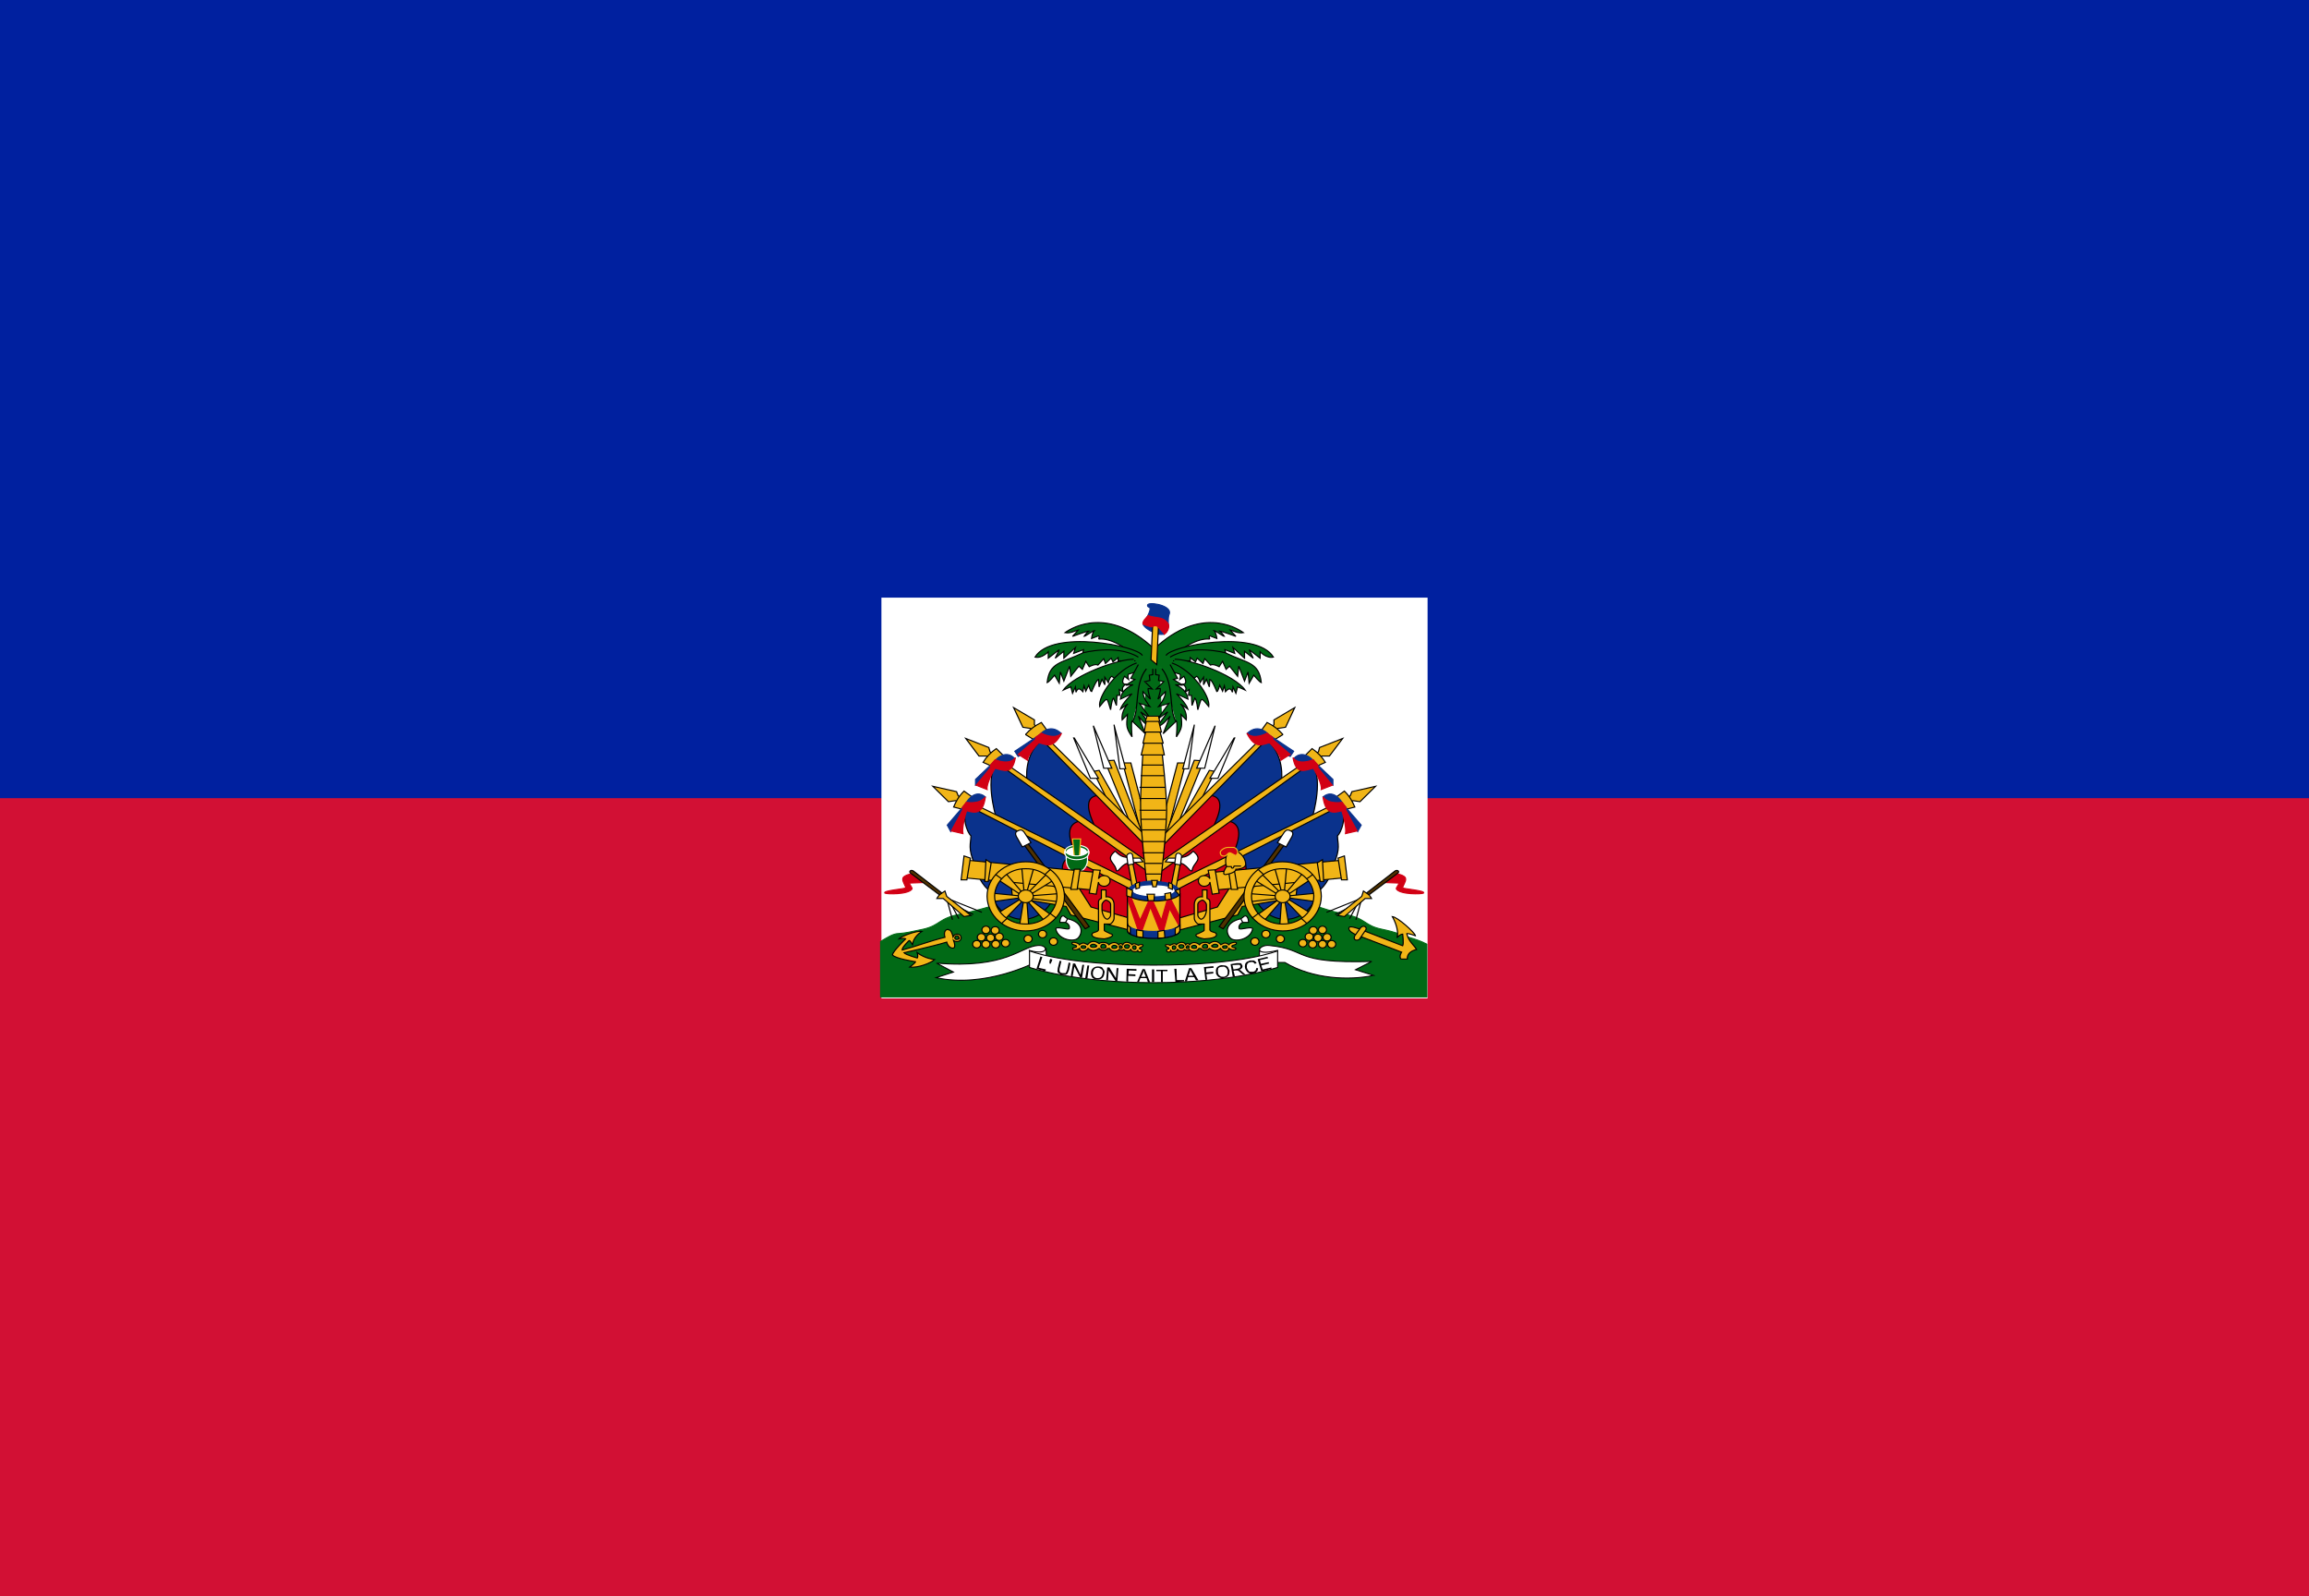
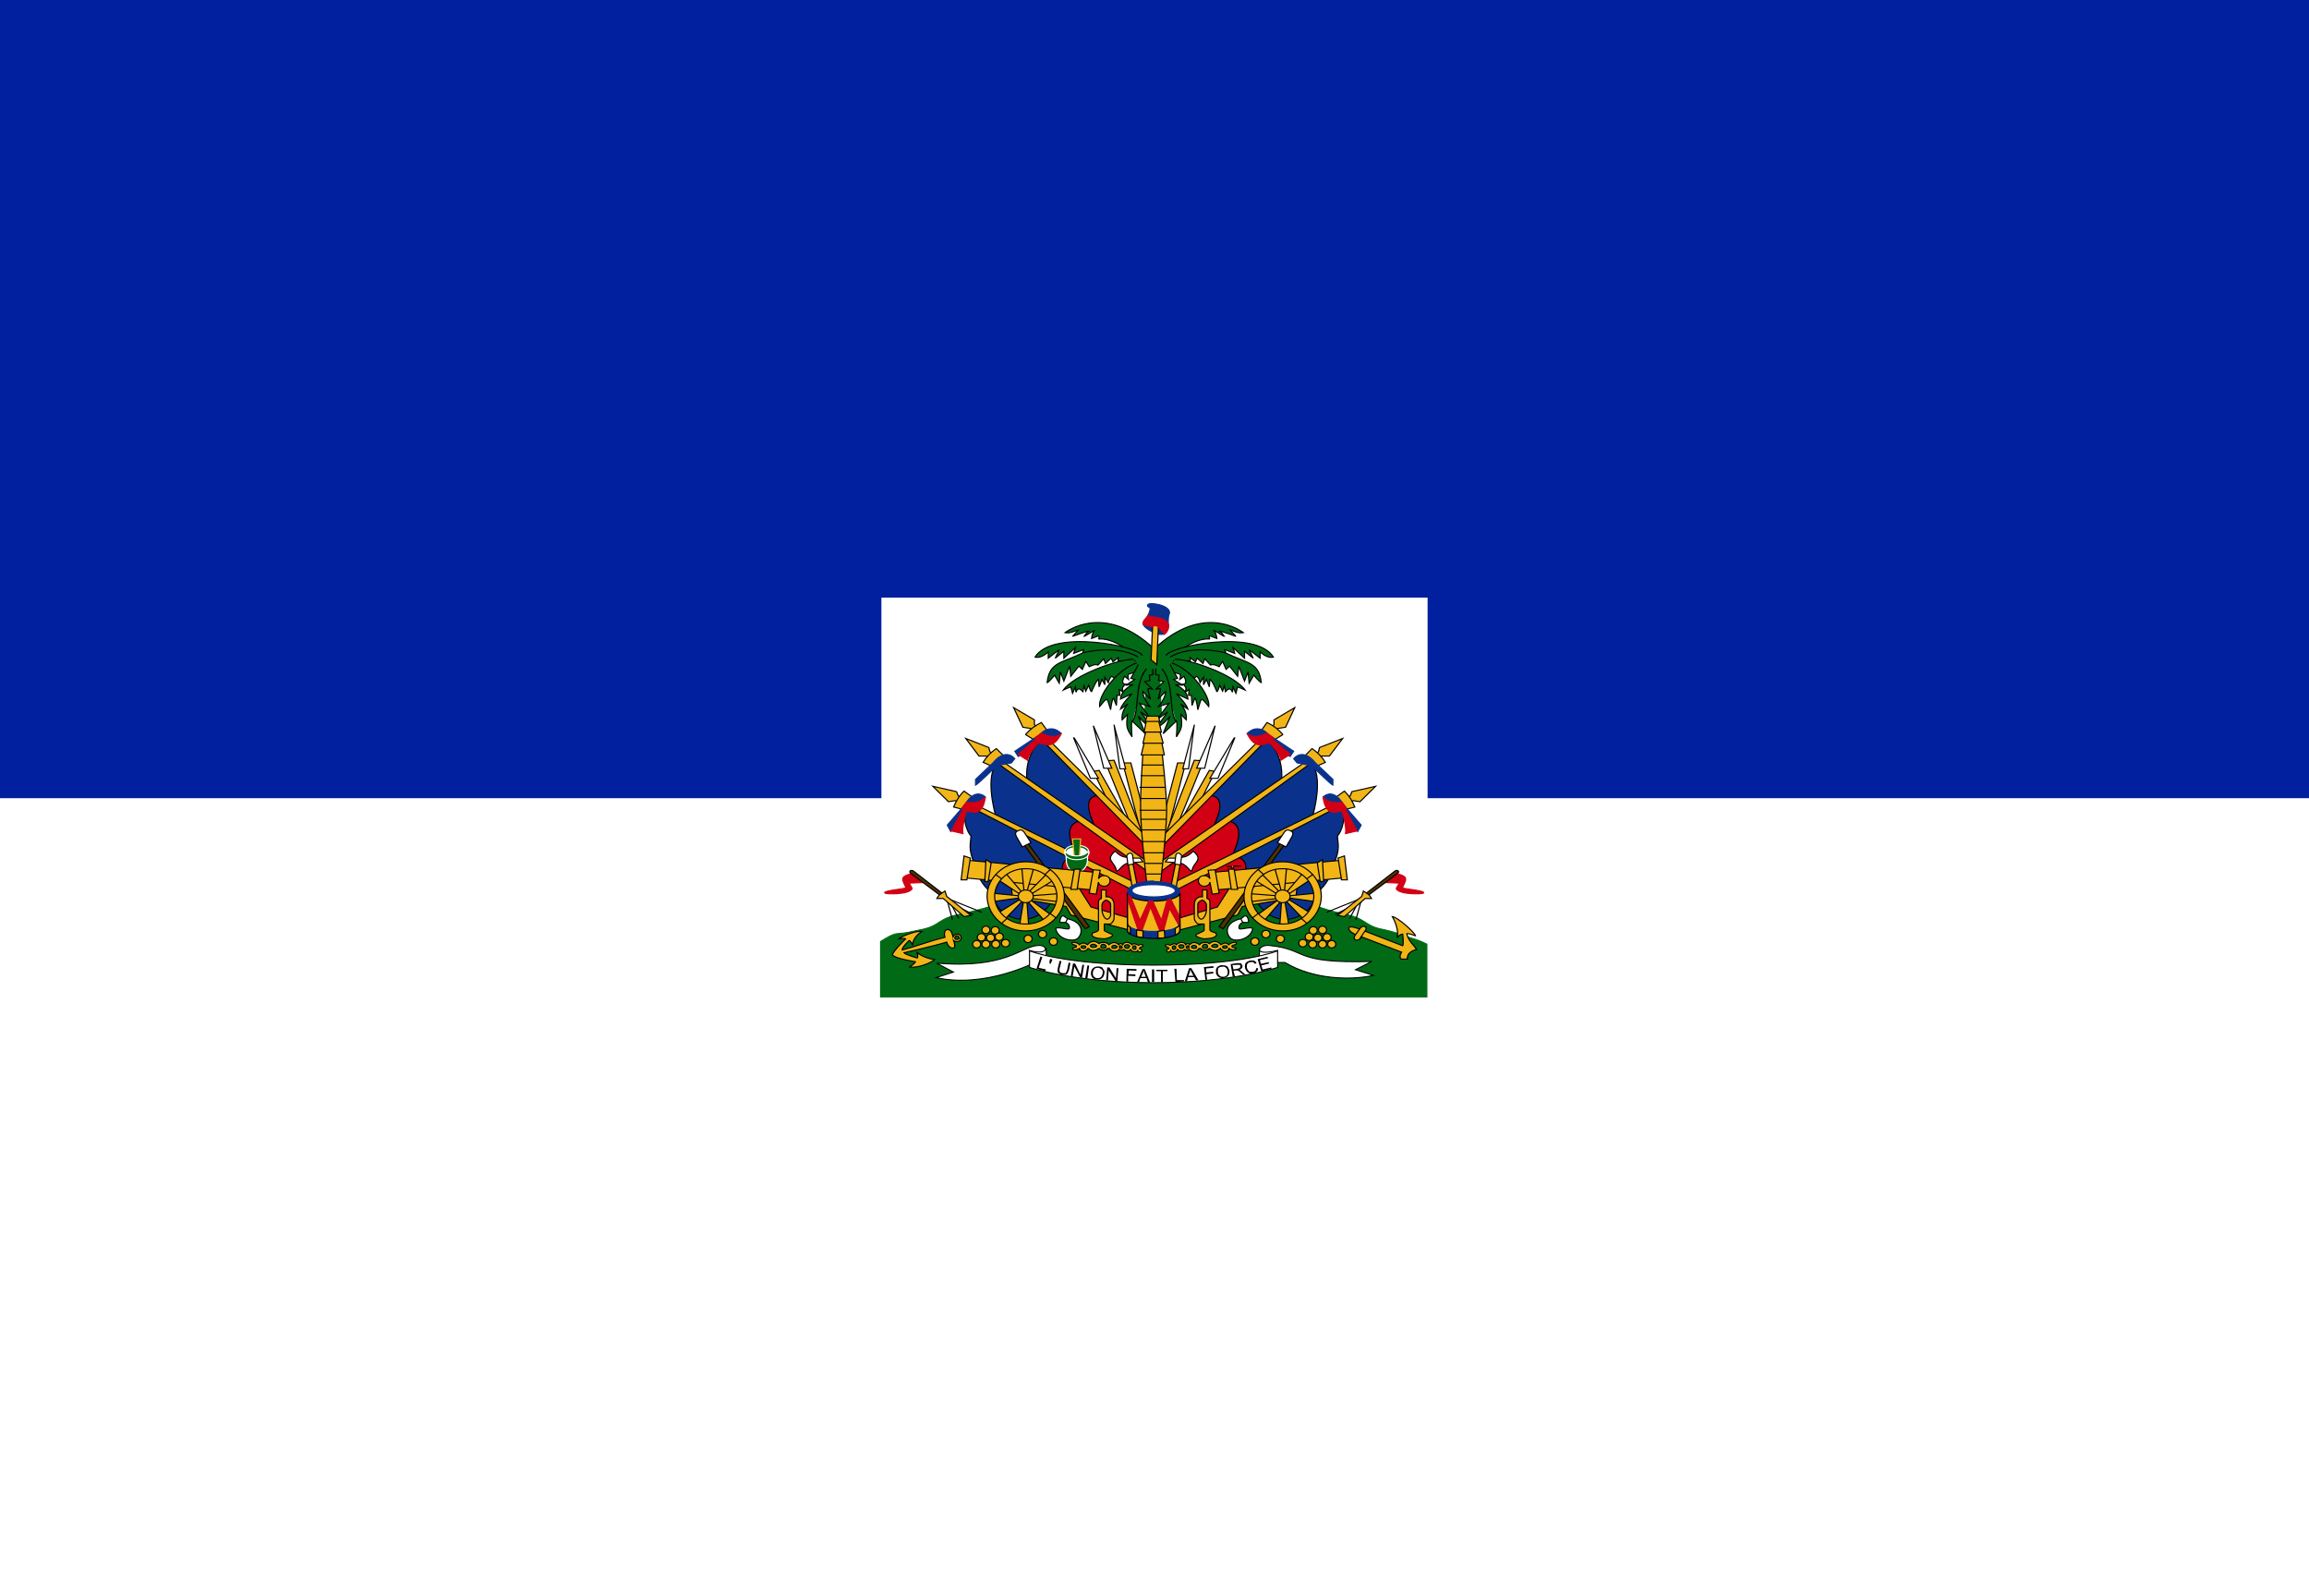
<svg xmlns="http://www.w3.org/2000/svg" width="162pt" height="112pt" viewBox="0 0 162 112" version="1.1">
  <g id="surface1">
-     <rect x="0" y="0" width="162" height="112" style="fill:rgb(82.353%,6.275%,20.392%);fill-opacity:1;stroke:none;" />
    <path style=" stroke:none;fill-rule:nonzero;fill:rgb(0%,12.549%,62.353%);fill-opacity:1;" d="M 0 0 L 162 0 L 162 56 L 0 56 Z M 0 0 " />
    <path style=" stroke:none;fill-rule:nonzero;fill:rgb(100%,100%,100%);fill-opacity:1;" d="M 61.84 41.93 L 100.16 41.93 L 100.16 70.047 L 61.84 70.047 Z M 61.84 41.93 " />
    <path style="fill-rule:nonzero;fill:rgb(0.392%,41.569%,8.627%);fill-opacity:1;stroke-width:0.3;stroke-linecap:butt;stroke-linejoin:miter;stroke:rgb(0.392%,41.569%,8.627%);stroke-opacity:1;stroke-miterlimit:4;" d="M 350.494 266.802 L 319.506 267.807 L 288.796 268.108 C 288.796 268.108 272.994 273.901 266.497 275.206 C 260.093 276.496 260.895 278.605 256.003 279.794 C 252.006 280.698 251.497 280.898 249.198 281.099 C 247.701 281.099 246.003 282.305 244.198 283.493 L 244.198 300.201 L 395.694 300.201 L 395.694 284.297 C 394.105 283.393 392.5 282.807 390.895 282.305 C 388.704 281.501 387.207 280.698 383.194 279.794 C 378.194 278.705 378.997 276.496 372.593 275.206 C 366.096 273.901 350.494 266.802 350.494 266.802 Z M 350.494 266.802 " transform="matrix(0.253,0,0,0.233,0,0)" />
    <path style="fill-rule:nonzero;fill:rgb(94.51%,70.98%,9.02%);fill-opacity:1;stroke-width:0.2;stroke-linecap:butt;stroke-linejoin:miter;stroke:rgb(0%,0%,0%);stroke-opacity:1;stroke-miterlimit:4;" d="M 244.502 143.502 L 245.901 143.502 L 248.495 154.196 L 247.897 157.596 Z M 244.502 143.502 " transform="matrix(0.405,0,0,0.373,-20.25,0)" />
    <path style="fill-rule:nonzero;fill:rgb(100%,100%,100%);fill-opacity:1;stroke-width:0.2;stroke-linecap:butt;stroke-linejoin:miter;stroke:rgb(0%,0%,0%);stroke-opacity:1;stroke-miterlimit:4;" d="M 242.998 136.304 L 244.001 144.601 L 245.004 144.601 L 242.998 136.398 Z M 242.998 136.304 " transform="matrix(0.405,0,0,0.373,-20.25,0)" />
    <path style="fill-rule:nonzero;fill:rgb(94.51%,70.98%,9.02%);fill-opacity:1;stroke-width:0.2;stroke-linecap:butt;stroke-linejoin:miter;stroke:rgb(0%,0%,0%);stroke-opacity:1;stroke-miterlimit:4;" d="M 245.698 154.604 L 241.397 143.105 L 242.998 143 L 248.003 157 Z M 245.698 154.604 " transform="matrix(0.405,0,0,0.373,-20.25,0)" />
    <path style="fill-rule:nonzero;fill:rgb(100%,100%,100%);fill-opacity:1;stroke-width:0.2;stroke-linecap:butt;stroke-linejoin:miter;stroke:rgb(0%,0%,0%);stroke-opacity:1;stroke-miterlimit:4;" d="M 239.4 136.503 L 241.204 144.496 L 242.602 144.496 Z M 239.4 136.503 " transform="matrix(0.405,0,0,0.373,-20.25,0)" />
    <path style="fill-rule:nonzero;fill:rgb(94.51%,70.98%,9.02%);fill-opacity:1;stroke-width:0.2;stroke-linecap:butt;stroke-linejoin:miter;stroke:rgb(0%,0%,0%);stroke-opacity:1;stroke-miterlimit:4;" d="M 241.898 150.596 L 239.4 145.103 L 240.403 144.904 L 245.1 153.903 Z M 241.898 150.596 " transform="matrix(0.405,0,0,0.373,-20.25,0)" />
    <path style="fill-rule:nonzero;fill:rgb(100%,100%,100%);fill-opacity:1;stroke-width:0.2;stroke-linecap:butt;stroke-linejoin:miter;stroke:rgb(0%,0%,0%);stroke-opacity:1;stroke-miterlimit:4;" d="M 235.995 138.804 L 238.899 146.401 L 240.297 146.401 L 236.101 138.804 Z M 235.995 138.804 " transform="matrix(0.405,0,0,0.373,-20.25,0)" />
    <path style="fill-rule:nonzero;fill:rgb(3.922%,19.608%,54.902%);fill-opacity:1;stroke-width:0.2;stroke-linecap:butt;stroke-linejoin:miter;stroke:rgb(0%,0%,0%);stroke-opacity:1;stroke-miterlimit:4;" d="M 242.303 151.402 L 230.797 138.899 C 227.199 141.703 227.903 146.903 227.903 146.903 L 240.905 157.104 Z M 242.303 151.402 " transform="matrix(0.405,0,0,0.373,-20.25,0)" />
    <path style="fill-rule:nonzero;fill:rgb(82.353%,0%,7.843%);fill-opacity:1;stroke-width:0.2;stroke-linecap:butt;stroke-linejoin:miter;stroke:rgb(0%,0%,0%);stroke-opacity:1;stroke-miterlimit:4;" d="M 248.9 158.203 L 240.403 149.602 C 236.796 149.801 239.603 155.096 239.796 155.797 L 248.804 163.497 Z M 248.9 158.203 " transform="matrix(0.405,0,0,0.373,-20.25,0)" />
    <path style="fill-rule:nonzero;fill:rgb(94.51%,70.98%,9.02%);fill-opacity:1;stroke-width:0.2;stroke-linecap:butt;stroke-linejoin:miter;stroke:rgb(0%,0%,0%);stroke-opacity:1;stroke-miterlimit:4;" d="M 248.1 156.801 L 230.604 137.999 L 229.9 138.501 L 248.495 159.103 Z M 229.601 136.795 L 229.196 136.304 L 229.196 135.404 L 225.598 133.102 L 227.199 136.795 L 228.501 137.005 L 228.8 137.402 Z M 229.601 136.795 " transform="matrix(0.405,0,0,0.373,-20.25,0)" />
    <path style="fill-rule:nonzero;fill:rgb(94.51%,70.98%,9.02%);fill-opacity:1;stroke-width:0.2;stroke-linecap:butt;stroke-linejoin:miter;stroke:rgb(0%,0%,0%);stroke-opacity:1;stroke-miterlimit:4;" d="M 227.701 138.103 C 228.434 137.183 229.36 136.44 230.401 135.896 L 231.404 137.402 L 229.196 139.202 L 227.701 138.198 Z M 227.701 138.103 " transform="matrix(0.405,0,0,0.373,-20.25,0)" />
    <path style="fill-rule:nonzero;fill:rgb(3.922%,19.608%,54.902%);fill-opacity:1;stroke-width:0.2;stroke-linecap:butt;stroke-linejoin:miter;stroke:rgb(3.922%,19.608%,54.902%);stroke-opacity:1;stroke-miterlimit:4;" d="M 225.801 141.305 L 226.399 142.299 C 226.804 142.205 230.401 138.804 230.401 138.804 L 233.102 138.804 L 233.796 137.905 C 231.8 135.896 230.102 138.198 230.102 138.198 Z M 225.801 141.305 " transform="matrix(0.405,0,0,0.373,-20.25,0)" />
    <path style="fill-rule:nonzero;fill:rgb(82.353%,0%,7.843%);fill-opacity:1;stroke-width:0.2;stroke-linecap:butt;stroke-linejoin:miter;stroke:rgb(82.353%,0%,7.843%);stroke-opacity:1;stroke-miterlimit:4;" d="M 228 143 C 228 141.996 229.803 139.798 229.996 139.704 C 231.298 140.102 232.504 140.897 233.902 137.905 C 232.697 139.296 230.401 137.905 230.401 137.905 L 229.398 138.7 L 229.398 139.097 L 226.399 141.902 Z M 228 143 " transform="matrix(0.405,0,0,0.373,-20.25,0)" />
    <path style="fill-rule:nonzero;fill:rgb(3.922%,19.608%,54.902%);fill-opacity:1;stroke-width:0.2;stroke-linecap:butt;stroke-linejoin:miter;stroke:rgb(0%,0%,0%);stroke-opacity:1;stroke-miterlimit:4;" d="M 237.297 154.698 L 222.897 143.304 C 220.399 145.804 222.502 153.505 222.502 153.505 L 236.497 161.101 L 237.201 154.698 Z M 237.297 154.698 " transform="matrix(0.405,0,0,0.373,-20.25,0)" />
    <path style="fill-rule:nonzero;fill:rgb(82.353%,0%,7.843%);fill-opacity:1;stroke-width:0.2;stroke-linecap:butt;stroke-linejoin:miter;stroke:rgb(0%,0%,0%);stroke-opacity:1;stroke-miterlimit:4;" d="M 249.199 164 L 237.297 154.405 C 233.304 155.001 236.497 160.903 236.699 161.604 L 249.199 168.405 Z M 249.199 164 " transform="matrix(0.405,0,0,0.373,-20.25,0)" />
    <path style="fill-rule:nonzero;fill:rgb(94.51%,70.98%,9.02%);fill-opacity:1;stroke-width:0.2;stroke-linecap:butt;stroke-linejoin:miter;stroke:rgb(0%,0%,0%);stroke-opacity:1;stroke-miterlimit:4;" d="M 248.698 162.001 L 223.1 142.801 L 222.598 143.398 L 249.402 164.397 Z M 221.904 141.797 L 221.499 141.399 L 221.296 140.604 L 217.303 138.899 L 219.599 142.205 L 220.901 142.205 L 221.296 142.603 Z M 221.904 141.797 " transform="matrix(0.405,0,0,0.373,-20.25,0)" />
    <path style="fill-rule:nonzero;fill:rgb(94.51%,70.98%,9.02%);fill-opacity:1;stroke-width:0.2;stroke-linecap:butt;stroke-linejoin:miter;stroke:rgb(0%,0%,0%);stroke-opacity:1;stroke-miterlimit:4;" d="M 220.303 143.398 C 220.872 142.383 221.653 141.493 222.598 140.803 L 223.804 142.1 L 222 144.203 Z M 220.303 143.398 " transform="matrix(0.405,0,0,0.373,-20.25,0)" />
    <path style="fill-rule:nonzero;fill:rgb(3.922%,19.608%,54.902%);fill-opacity:1;stroke-width:0.2;stroke-linecap:butt;stroke-linejoin:miter;stroke:rgb(3.922%,19.608%,54.902%);stroke-opacity:1;stroke-miterlimit:4;" d="M 219.001 146.599 L 219.001 147.698 C 219.396 147.499 222.704 144.005 222.704 144.005 L 225.203 143.502 L 225.801 142.697 C 223.997 140.604 222.097 143.398 222.097 143.398 Z M 219.001 146.599 " transform="matrix(0.405,0,0,0.373,-20.25,0)" />
-     <path style="fill-rule:nonzero;fill:rgb(82.353%,0%,7.843%);fill-opacity:1;stroke-width:0.2;stroke-linecap:butt;stroke-linejoin:miter;stroke:rgb(82.353%,0%,7.843%);stroke-opacity:1;stroke-miterlimit:4;" d="M 220.997 148.504 C 220.804 147.499 222.203 144.695 222.396 144.496 C 223.997 144.999 225.395 145.7 225.897 142.498 C 224.904 144.099 222.396 142.896 222.396 142.896 L 221.595 143.9 L 221.595 144.402 L 219.097 147.698 Z M 220.997 148.504 " transform="matrix(0.405,0,0,0.373,-20.25,0)" />
    <path style="fill-rule:nonzero;fill:rgb(3.922%,19.608%,54.902%);fill-opacity:1;stroke-width:0.2;stroke-linecap:butt;stroke-linejoin:miter;stroke:rgb(0%,0%,0%);stroke-opacity:1;stroke-miterlimit:4;" d="M 236.198 161.698 C 230.015 158.224 223.852 154.719 217.699 151.203 C 216.397 153.505 217.602 156.696 218.2 157.199 C 218.2 158.695 217.602 159.501 218.904 162.702 C 219.3 164.701 220.197 166.605 221.595 167.704 C 223.196 174.097 229.803 174.599 232.301 169.305 Z M 236.198 161.698 " transform="matrix(0.405,0,0,0.373,-20.25,0)" />
    <path style="fill-rule:nonzero;fill:rgb(82.353%,0%,7.843%);fill-opacity:1;stroke-width:0.2;stroke-linecap:butt;stroke-linejoin:miter;stroke:rgb(0%,0%,0%);stroke-opacity:1;stroke-miterlimit:4;" d="M 248.302 168.499 L 235.802 161.196 C 231.8 161.698 235.802 169.2 236.101 169.901 L 248.302 174.201 Z M 248.302 168.499 " transform="matrix(0.405,0,0,0.373,-20.25,0)" />
    <path style="fill-rule:nonzero;fill:rgb(94.51%,70.98%,9.02%);fill-opacity:1;stroke-width:0.2;stroke-linecap:butt;stroke-linejoin:miter;stroke:rgb(0%,0%,0%);stroke-opacity:1;stroke-miterlimit:4;" d="M 246.2 165.799 L 217.901 150.795 L 217.4 151.402 L 247.396 168.101 Z M 216.503 150 L 216.001 149.697 L 215.702 148.901 L 211.603 147.897 L 214.304 150.795 L 215.5 150.596 L 216.098 150.9 Z M 216.503 150 " transform="matrix(0.405,0,0,0.373,-20.25,0)" />
    <path style="fill-rule:nonzero;fill:rgb(94.51%,70.98%,9.02%);fill-opacity:1;stroke-width:0.2;stroke-linecap:butt;stroke-linejoin:miter;stroke:rgb(0%,0%,0%);stroke-opacity:1;stroke-miterlimit:4;" d="M 215.201 151.8 C 215.596 150.795 216.001 149.895 217.004 148.797 L 218.403 149.895 L 217.004 152.302 Z M 215.201 151.8 " transform="matrix(0.405,0,0,0.373,-20.25,0)" />
    <path style="fill-rule:nonzero;fill:rgb(3.922%,19.608%,54.902%);fill-opacity:1;stroke-width:0.2;stroke-linecap:butt;stroke-linejoin:miter;stroke:rgb(3.922%,19.608%,54.902%);stroke-opacity:1;stroke-miterlimit:4;" d="M 214.101 155.2 L 214.699 156.403 L 217.699 151.8 L 220.197 150.9 L 220.698 149.895 C 218.702 148.096 217.197 151.297 217.197 151.297 Z M 214.101 155.2 " transform="matrix(0.405,0,0,0.373,-20.25,0)" />
    <path style="fill-rule:nonzero;fill:rgb(82.353%,0%,7.843%);fill-opacity:1;stroke-width:0.2;stroke-linecap:butt;stroke-linejoin:miter;stroke:rgb(82.353%,0%,7.843%);stroke-opacity:1;stroke-miterlimit:4;" d="M 216.802 156.801 C 216.599 155.797 217.303 152.595 217.496 152.501 C 219.001 153.003 220.303 153.097 220.698 149.895 C 219.695 151.402 217.4 150.9 217.4 150.9 L 216.696 151.904 L 216.802 152.302 L 214.796 156.299 Z M 216.802 156.801 " transform="matrix(0.405,0,0,0.373,-20.25,0)" />
    <path style="fill-rule:nonzero;fill:rgb(94.51%,70.98%,9.02%);fill-opacity:1;stroke-width:0.2;stroke-linecap:butt;stroke-linejoin:miter;stroke:rgb(0%,0%,0%);stroke-opacity:1;stroke-miterlimit:4;" d="M 244.499 143.502 L 245.897 143.502 L 248.501 154.196 L 247.903 157.596 Z M 244.499 143.502 " transform="matrix(-0.405,0,0,0.373,182.209,0)" />
    <path style="fill-rule:nonzero;fill:rgb(100%,100%,100%);fill-opacity:1;stroke-width:0.2;stroke-linecap:butt;stroke-linejoin:miter;stroke:rgb(0%,0%,0%);stroke-opacity:1;stroke-miterlimit:4;" d="M 243.004 136.304 L 243.997 144.601 L 245 144.601 L 243.004 136.398 Z M 243.004 136.304 " transform="matrix(-0.405,0,0,0.373,182.209,0)" />
    <path style="fill-rule:nonzero;fill:rgb(94.51%,70.98%,9.02%);fill-opacity:1;stroke-width:0.2;stroke-linecap:butt;stroke-linejoin:miter;stroke:rgb(0%,0%,0%);stroke-opacity:1;stroke-miterlimit:4;" d="M 245.704 154.604 L 241.403 143.105 L 243.004 143 L 248 157 Z M 245.704 154.604 " transform="matrix(-0.405,0,0,0.373,182.209,0)" />
    <path style="fill-rule:nonzero;fill:rgb(100%,100%,100%);fill-opacity:1;stroke-width:0.2;stroke-linecap:butt;stroke-linejoin:miter;stroke:rgb(0%,0%,0%);stroke-opacity:1;stroke-miterlimit:4;" d="M 239.397 136.503 L 241.2 144.496 L 242.599 144.496 Z M 239.397 136.503 " transform="matrix(-0.405,0,0,0.373,182.209,0)" />
    <path style="fill-rule:nonzero;fill:rgb(94.51%,70.98%,9.02%);fill-opacity:1;stroke-width:0.2;stroke-linecap:butt;stroke-linejoin:miter;stroke:rgb(0%,0%,0%);stroke-opacity:1;stroke-miterlimit:4;" d="M 241.904 150.596 L 239.397 145.103 L 240.4 144.904 L 245.097 153.903 Z M 241.904 150.596 " transform="matrix(-0.405,0,0,0.373,182.209,0)" />
    <path style="fill-rule:nonzero;fill:rgb(100%,100%,100%);fill-opacity:1;stroke-width:0.2;stroke-linecap:butt;stroke-linejoin:miter;stroke:rgb(0%,0%,0%);stroke-opacity:1;stroke-miterlimit:4;" d="M 236.001 138.804 L 238.905 146.401 L 240.303 146.401 L 236.098 138.804 Z M 236.001 138.804 " transform="matrix(-0.405,0,0,0.373,182.209,0)" />
    <path style="fill-rule:nonzero;fill:rgb(3.922%,19.608%,54.902%);fill-opacity:1;stroke-width:0.2;stroke-linecap:butt;stroke-linejoin:miter;stroke:rgb(0%,0%,0%);stroke-opacity:1;stroke-miterlimit:4;" d="M 242.3 151.402 L 230.803 138.899 C 227.196 141.703 227.9 146.903 227.9 146.903 L 240.901 157.104 Z M 242.3 151.402 " transform="matrix(-0.405,0,0,0.373,182.209,0)" />
    <path style="fill-rule:nonzero;fill:rgb(82.353%,0%,7.843%);fill-opacity:1;stroke-width:0.2;stroke-linecap:butt;stroke-linejoin:miter;stroke:rgb(0%,0%,0%);stroke-opacity:1;stroke-miterlimit:4;" d="M 248.897 158.203 L 240.4 149.602 C 236.802 149.801 239.599 155.096 239.802 155.797 L 248.8 163.497 Z M 248.897 158.203 " transform="matrix(-0.405,0,0,0.373,182.209,0)" />
    <path style="fill-rule:nonzero;fill:rgb(94.51%,70.98%,9.02%);fill-opacity:1;stroke-width:0.2;stroke-linecap:butt;stroke-linejoin:miter;stroke:rgb(0%,0%,0%);stroke-opacity:1;stroke-miterlimit:4;" d="M 248.096 156.801 L 230.6 137.999 L 229.896 138.501 L 248.501 159.103 Z M 229.597 136.795 L 229.202 136.304 L 229.202 135.404 L 225.604 133.102 L 227.196 136.795 L 228.498 137.005 L 228.797 137.402 Z M 229.597 136.795 " transform="matrix(-0.405,0,0,0.373,182.209,0)" />
    <path style="fill-rule:nonzero;fill:rgb(94.51%,70.98%,9.02%);fill-opacity:1;stroke-width:0.2;stroke-linecap:butt;stroke-linejoin:miter;stroke:rgb(0%,0%,0%);stroke-opacity:1;stroke-miterlimit:4;" d="M 227.697 138.103 C 228.44 137.183 229.356 136.44 230.398 135.896 L 231.401 137.402 L 229.202 139.202 L 227.697 138.198 Z M 227.697 138.103 " transform="matrix(-0.405,0,0,0.373,182.209,0)" />
    <path style="fill-rule:nonzero;fill:rgb(3.922%,19.608%,54.902%);fill-opacity:1;stroke-width:0.2;stroke-linecap:butt;stroke-linejoin:miter;stroke:rgb(3.922%,19.608%,54.902%);stroke-opacity:1;stroke-miterlimit:4;" d="M 225.797 141.305 L 226.405 142.299 C 226.8 142.205 230.398 138.804 230.398 138.804 L 233.098 138.804 L 233.802 137.905 C 231.796 135.896 230.099 138.198 230.099 138.198 Z M 225.797 141.305 " transform="matrix(-0.405,0,0,0.373,182.209,0)" />
    <path style="fill-rule:nonzero;fill:rgb(82.353%,0%,7.843%);fill-opacity:1;stroke-width:0.2;stroke-linecap:butt;stroke-linejoin:miter;stroke:rgb(82.353%,0%,7.843%);stroke-opacity:1;stroke-miterlimit:4;" d="M 227.996 143 C 227.996 141.996 229.8 139.798 230.002 139.704 C 231.304 140.102 232.5 140.897 233.899 137.905 C 232.703 139.296 230.398 137.905 230.398 137.905 L 229.404 138.7 L 229.404 139.097 L 226.405 141.902 Z M 227.996 143 " transform="matrix(-0.405,0,0,0.373,182.209,0)" />
    <path style="fill-rule:nonzero;fill:rgb(3.922%,19.608%,54.902%);fill-opacity:1;stroke-width:0.2;stroke-linecap:butt;stroke-linejoin:miter;stroke:rgb(0%,0%,0%);stroke-opacity:1;stroke-miterlimit:4;" d="M 237.304 154.698 L 222.903 143.304 C 220.396 145.804 222.498 153.505 222.498 153.505 L 236.503 161.101 L 237.197 154.698 Z M 237.304 154.698 " transform="matrix(-0.405,0,0,0.373,182.209,0)" />
    <path style="fill-rule:nonzero;fill:rgb(82.353%,0%,7.843%);fill-opacity:1;stroke-width:0.2;stroke-linecap:butt;stroke-linejoin:miter;stroke:rgb(0%,0%,0%);stroke-opacity:1;stroke-miterlimit:4;" d="M 249.196 164 L 237.304 154.405 C 233.301 155.001 236.503 160.903 236.696 161.604 L 249.196 168.405 Z M 249.196 164 " transform="matrix(-0.405,0,0,0.373,182.209,0)" />
    <path style="fill-rule:nonzero;fill:rgb(94.51%,70.98%,9.02%);fill-opacity:1;stroke-width:0.2;stroke-linecap:butt;stroke-linejoin:miter;stroke:rgb(0%,0%,0%);stroke-opacity:1;stroke-miterlimit:4;" d="M 248.704 162.001 L 223.096 142.801 L 222.604 143.398 L 249.398 164.397 Z M 221.9 141.797 L 221.495 141.399 L 221.302 140.604 L 217.3 138.899 L 219.595 142.205 L 220.897 142.205 L 221.302 142.603 Z M 221.9 141.797 " transform="matrix(-0.405,0,0,0.373,182.209,0)" />
    <path style="fill-rule:nonzero;fill:rgb(94.51%,70.98%,9.02%);fill-opacity:1;stroke-width:0.2;stroke-linecap:butt;stroke-linejoin:miter;stroke:rgb(0%,0%,0%);stroke-opacity:1;stroke-miterlimit:4;" d="M 220.299 143.398 C 220.868 142.383 221.659 141.493 222.604 140.803 L 223.8 142.1 L 221.997 144.203 Z M 220.299 143.398 " transform="matrix(-0.405,0,0,0.373,182.209,0)" />
    <path style="fill-rule:nonzero;fill:rgb(3.922%,19.608%,54.902%);fill-opacity:1;stroke-width:0.2;stroke-linecap:butt;stroke-linejoin:miter;stroke:rgb(3.922%,19.608%,54.902%);stroke-opacity:1;stroke-miterlimit:4;" d="M 218.997 146.599 L 218.997 147.698 C 219.402 147.499 222.701 144.005 222.701 144.005 L 225.199 143.502 L 225.797 142.697 C 224.003 140.604 222.103 143.398 222.103 143.398 Z M 218.997 146.599 " transform="matrix(-0.405,0,0,0.373,182.209,0)" />
-     <path style="fill-rule:nonzero;fill:rgb(82.353%,0%,7.843%);fill-opacity:1;stroke-width:0.2;stroke-linecap:butt;stroke-linejoin:miter;stroke:rgb(82.353%,0%,7.843%);stroke-opacity:1;stroke-miterlimit:4;" d="M 221.003 148.504 C 220.801 147.499 222.199 144.695 222.402 144.496 C 224.003 144.999 225.402 145.7 225.903 142.498 C 224.9 144.099 222.402 142.896 222.402 142.896 L 221.601 143.9 L 221.601 144.402 L 219.103 147.698 Z M 221.003 148.504 " transform="matrix(-0.405,0,0,0.373,182.209,0)" />
    <path style="fill-rule:nonzero;fill:rgb(3.922%,19.608%,54.902%);fill-opacity:1;stroke-width:0.2;stroke-linecap:butt;stroke-linejoin:miter;stroke:rgb(0%,0%,0%);stroke-opacity:1;stroke-miterlimit:4;" d="M 236.204 161.698 C 230.022 158.224 223.849 154.719 217.705 151.203 C 216.403 153.505 217.599 156.696 218.197 157.199 C 218.197 158.695 217.599 159.501 218.901 162.702 C 219.296 164.701 220.203 166.605 221.601 167.704 C 223.202 174.097 229.8 174.599 232.298 169.305 Z M 236.204 161.698 " transform="matrix(-0.405,0,0,0.373,182.209,0)" />
    <path style="fill-rule:nonzero;fill:rgb(82.353%,0%,7.843%);fill-opacity:1;stroke-width:0.2;stroke-linecap:butt;stroke-linejoin:miter;stroke:rgb(0%,0%,0%);stroke-opacity:1;stroke-miterlimit:4;" d="M 248.299 168.499 L 235.799 161.196 C 231.796 161.698 235.799 169.2 236.098 169.901 L 248.299 174.201 Z M 248.299 168.499 " transform="matrix(-0.405,0,0,0.373,182.209,0)" />
    <path style="fill-rule:nonzero;fill:rgb(94.51%,70.98%,9.02%);fill-opacity:1;stroke-width:0.2;stroke-linecap:butt;stroke-linejoin:miter;stroke:rgb(0%,0%,0%);stroke-opacity:1;stroke-miterlimit:4;" d="M 246.196 165.799 L 217.898 150.795 L 217.396 151.402 L 247.402 168.101 Z M 216.499 150 L 215.998 149.697 L 215.699 148.901 L 211.599 147.897 L 214.3 150.795 L 215.496 150.596 L 216.104 150.9 Z M 216.499 150 " transform="matrix(-0.405,0,0,0.373,182.209,0)" />
    <path style="fill-rule:nonzero;fill:rgb(94.51%,70.98%,9.02%);fill-opacity:1;stroke-width:0.2;stroke-linecap:butt;stroke-linejoin:miter;stroke:rgb(0%,0%,0%);stroke-opacity:1;stroke-miterlimit:4;" d="M 215.197 151.8 C 215.602 150.795 215.998 149.895 217.001 148.797 L 218.399 149.895 L 217.001 152.302 Z M 215.197 151.8 " transform="matrix(-0.405,0,0,0.373,182.209,0)" />
    <path style="fill-rule:nonzero;fill:rgb(3.922%,19.608%,54.902%);fill-opacity:1;stroke-width:0.2;stroke-linecap:butt;stroke-linejoin:miter;stroke:rgb(3.922%,19.608%,54.902%);stroke-opacity:1;stroke-miterlimit:4;" d="M 214.098 155.2 L 214.696 156.403 L 217.705 151.8 L 220.203 150.9 L 220.704 149.895 C 218.698 148.096 217.203 151.297 217.203 151.297 Z M 214.098 155.2 " transform="matrix(-0.405,0,0,0.373,182.209,0)" />
    <path style="fill-rule:nonzero;fill:rgb(82.353%,0%,7.843%);fill-opacity:1;stroke-width:0.2;stroke-linecap:butt;stroke-linejoin:miter;stroke:rgb(82.353%,0%,7.843%);stroke-opacity:1;stroke-miterlimit:4;" d="M 216.798 156.801 C 216.596 155.797 217.3 152.595 217.502 152.501 C 218.997 153.003 220.299 153.097 220.704 149.895 C 219.701 151.402 217.396 150.9 217.396 150.9 L 216.702 151.904 L 216.798 152.302 L 214.802 156.299 Z M 216.798 156.801 " transform="matrix(-0.405,0,0,0.373,182.209,0)" />
    <path style="fill-rule:nonzero;fill:rgb(0.392%,41.569%,8.627%);fill-opacity:1;stroke-width:0.2;stroke-linecap:butt;stroke-linejoin:miter;stroke:rgb(0.392%,41.569%,8.627%);stroke-opacity:1;stroke-miterlimit:4;" d="M 248.804 125.6 L 248.302 134.598 L 251.196 134.598 L 250.801 125.6 L 253.8 125.296 L 253.501 121.697 L 245.997 122.001 L 245.997 125.202 Z M 248.804 125.6 " transform="matrix(0.405,0,0,0.373,-20.25,0)" />
    <path style="fill-rule:nonzero;fill:rgb(0.392%,41.569%,8.627%);fill-opacity:1;stroke-width:0.2;stroke-linecap:butt;stroke-linejoin:miter;stroke:rgb(0%,0%,0%);stroke-opacity:1;stroke-miterlimit:4;" d="M 249.797 121.896 C 242.004 114.101 235.899 117.899 234.5 118.998 C 235.503 119.196 236.304 118.6 236.796 118.495 L 235.802 119.699 C 235.802 119.699 238.301 118.705 238.6 118.705 C 238.204 118.998 237.799 119.699 237.799 119.699 C 238.002 119.699 239.4 118.6 239.603 118.6 C 239.198 118.998 239.101 120.096 239.101 120.096 L 240.297 119.604 C 240.596 119.803 240.201 120.201 240.403 120.201 C 242.4 120.002 245.1 121.896 245.399 122.503 " transform="matrix(0.405,0,0,0.373,-20.25,0)" />
    <path style="fill-rule:nonzero;fill:rgb(0.392%,41.569%,8.627%);fill-opacity:1;stroke-width:0.2;stroke-linecap:butt;stroke-linejoin:miter;stroke:rgb(0%,0%,0%);stroke-opacity:1;stroke-miterlimit:4;" d="M 247.897 123.298 C 247.097 121.498 232.301 118.297 229.302 123.601 C 230.498 123.905 231.597 122.597 231.597 122.597 L 231.597 123.8 L 233.497 122.199 L 232.803 123.8 L 234.298 122.503 L 234.298 123.8 L 236.304 121.802 L 235.995 122.9 L 237.703 122.199 L 237.5 123.204 " transform="matrix(0.405,0,0,0.373,-20.25,0)" />
    <path style="fill-rule:nonzero;fill:rgb(0.392%,41.569%,8.627%);fill-opacity:1;stroke-width:0.2;stroke-linecap:butt;stroke-linejoin:miter;stroke:rgb(0%,0%,0%);stroke-opacity:1;stroke-miterlimit:4;" d="M 247.203 123.601 C 243.403 121.101 237.596 122.796 237.596 122.796 C 233.796 124.805 231.8 124.501 231.404 128.404 C 231.703 128.299 232.697 127.002 232.697 127.002 L 233.497 128.498 L 233.7 126.395 L 234.298 128.101 L 235.301 125.296 L 235.503 127.201 L 236.902 125.296 L 237.5 125.903 L 238.098 124.397 L 238.696 125.401 C 238.696 125.401 239.699 124.805 240.201 125.098 L 241.204 123.905 L 241.503 124.805 L 242.496 123.8 L 242.805 124.501 L 243.702 123.696 L 243.702 124.302 L 246.701 124.302 " transform="matrix(0.405,0,0,0.373,-20.25,0)" />
    <path style="fill-rule:nonzero;fill:rgb(0.392%,41.569%,8.627%);fill-opacity:1;stroke-width:0.2;stroke-linecap:butt;stroke-linejoin:miter;stroke:rgb(0%,0%,0%);stroke-opacity:1;stroke-miterlimit:4;" d="M 246.402 123.999 C 243.702 123.999 236.101 126.897 234.201 129.796 C 234.626 129.576 235.06 129.377 235.503 129.199 L 235.802 130.402 L 236.304 129.199 L 236.4 130.204 C 236.699 129.398 236.998 129.398 237.596 130.099 L 237.799 129 L 238.098 130.005 L 238.6 128.896 C 238.6 128.896 238.899 130.099 239.101 130.099 C 239.101 130.099 239.902 127.902 240.297 127.797 L 240.403 129.199 L 240.905 127.797 L 241.397 128.802 L 241.397 127.4 L 242.004 128.404 C 242.004 128.404 242.197 127.4 242.602 127.201 L 243.403 127.902 L 246.798 125.401 " transform="matrix(0.405,0,0,0.373,-20.25,0)" />
    <path style="fill-rule:nonzero;fill:rgb(0.392%,41.569%,8.627%);fill-opacity:1;stroke-width:0.2;stroke-linecap:butt;stroke-linejoin:miter;stroke:rgb(0%,0%,0%);stroke-opacity:1;stroke-miterlimit:4;" d="M 246.904 124.7 C 243.403 125.997 240.201 130.905 240.5 132.903 C 242.004 130.905 241.696 131.198 242.4 133.5 C 242.4 133.5 242.602 131.501 242.901 131.302 L 243.403 132.704 L 243.499 130.8 L 244.001 130.8 L 243.904 129.701 L 244.599 130.204 C 244.396 129.503 244.3 129.304 245.004 128.697 C 245.004 128.697 244.001 128.802 244.801 127.201 L 245.496 127.797 C 245.496 127.797 245.303 127.096 245.496 126.803 L 248.1 125.997 " transform="matrix(0.405,0,0,0.373,-20.25,0)" />
    <path style="fill-rule:nonzero;fill:rgb(0.392%,41.569%,8.627%);fill-opacity:1;stroke-width:0.2;stroke-linecap:butt;stroke-linejoin:miter;stroke:rgb(0%,0%,0%);stroke-opacity:1;stroke-miterlimit:4;" d="M 247.203 125.003 L 245.901 127.598 L 246.595 127.797 L 245.004 128.896 L 246.296 128.802 C 246.296 128.802 244.3 129.503 244.097 131.501 L 246.103 130.497 C 246.103 130.497 244.396 132.296 244.097 133.395 L 245.399 132.401 C 245.399 132.401 244.203 133.604 244.396 135.404 L 245.303 134.399 C 245.1 136.701 245.1 136.9 246.103 138.595 C 246.103 138.595 245.901 136 246.103 135.603 L 248.399 137.999 L 247.203 134.703 C 247.203 134.703 248.601 136.701 249.402 136.597 L 247.598 133.897 L 249.402 135.299 L 247.396 132.296 L 249.199 132.903 C 249.199 132.903 247.897 131.198 248.003 130.099 L 249.296 131.501 C 249.296 131.501 248.804 130.005 248.9 129.503 L 249.605 129.597 L 248.302 128.205 L 249.199 127.996 L 249.103 127.002 L 249.701 126.897 L 249.701 125.799 M 248.601 125.799 C 246.402 128.802 247.502 133.301 246.2 135.697 " transform="matrix(0.405,0,0,0.373,-20.25,0)" />
    <path style="fill-rule:nonzero;fill:rgb(0.392%,41.569%,8.627%);fill-opacity:1;stroke-width:0.2;stroke-linecap:butt;stroke-linejoin:miter;stroke:rgb(0%,0%,0%);stroke-opacity:1;stroke-miterlimit:4;" d="M 249.804 121.896 C 242.001 114.101 235.895 117.899 234.497 118.998 C 235.5 119.196 236.3 118.6 236.802 118.495 L 235.799 119.699 C 235.799 119.699 238.297 118.705 238.596 118.705 C 238.201 118.998 237.795 119.699 237.795 119.699 C 237.998 119.699 239.397 118.6 239.599 118.6 C 239.204 118.998 239.098 120.096 239.098 120.096 L 240.303 119.604 C 240.602 119.803 240.197 120.201 240.4 120.201 C 242.396 120.002 245.097 121.896 245.396 122.503 " transform="matrix(-0.405,0,0,0.373,182.209,0)" />
    <path style="fill-rule:nonzero;fill:rgb(0.392%,41.569%,8.627%);fill-opacity:1;stroke-width:0.2;stroke-linecap:butt;stroke-linejoin:miter;stroke:rgb(0%,0%,0%);stroke-opacity:1;stroke-miterlimit:4;" d="M 247.903 123.298 C 247.103 121.498 232.298 118.297 229.298 123.601 C 230.504 123.905 231.603 122.597 231.603 122.597 L 231.603 123.8 L 233.503 122.199 L 232.799 123.8 L 234.304 122.503 L 234.304 123.8 L 236.3 121.802 L 236.001 122.9 L 237.699 122.199 L 237.496 123.204 " transform="matrix(-0.405,0,0,0.373,182.209,0)" />
    <path style="fill-rule:nonzero;fill:rgb(0.392%,41.569%,8.627%);fill-opacity:1;stroke-width:0.2;stroke-linecap:butt;stroke-linejoin:miter;stroke:rgb(0%,0%,0%);stroke-opacity:1;stroke-miterlimit:4;" d="M 247.199 123.601 C 243.399 121.101 237.603 122.796 237.603 122.796 C 233.802 124.805 231.796 124.501 231.401 128.404 C 231.7 128.299 232.703 127.002 232.703 127.002 L 233.503 128.498 L 233.696 126.395 L 234.304 128.101 L 235.297 125.296 L 235.5 127.201 L 236.898 125.296 L 237.496 125.903 L 238.104 124.397 L 238.702 125.401 C 238.702 125.401 239.696 124.805 240.197 125.098 L 241.2 123.905 L 241.499 124.805 L 242.502 123.8 L 242.801 124.501 L 243.698 123.696 L 243.698 124.302 L 246.698 124.302 " transform="matrix(-0.405,0,0,0.373,182.209,0)" />
    <path style="fill-rule:nonzero;fill:rgb(0.392%,41.569%,8.627%);fill-opacity:1;stroke-width:0.2;stroke-linecap:butt;stroke-linejoin:miter;stroke:rgb(0%,0%,0%);stroke-opacity:1;stroke-miterlimit:4;" d="M 246.399 123.999 C 243.698 123.999 236.098 126.897 234.198 129.796 C 234.622 129.576 235.056 129.377 235.5 129.199 L 235.799 130.402 L 236.3 129.199 L 236.397 130.204 C 236.696 129.398 237.005 129.398 237.603 130.099 L 237.795 129 L 238.104 130.005 L 238.596 128.896 C 238.596 128.896 238.905 130.099 239.098 130.099 C 239.098 130.099 239.898 127.902 240.303 127.797 L 240.4 129.199 L 240.901 127.797 L 241.403 128.802 L 241.403 127.4 L 242.001 128.404 C 242.001 128.404 242.203 127.4 242.599 127.201 L 243.399 127.902 L 246.804 125.401 " transform="matrix(-0.405,0,0,0.373,182.209,0)" />
    <path style="fill-rule:nonzero;fill:rgb(0.392%,41.569%,8.627%);fill-opacity:1;stroke-width:0.2;stroke-linecap:butt;stroke-linejoin:miter;stroke:rgb(0%,0%,0%);stroke-opacity:1;stroke-miterlimit:4;" d="M 246.9 124.7 C 243.399 125.997 240.197 130.905 240.496 132.903 C 242.001 130.905 241.702 131.198 242.396 133.5 C 242.396 133.5 242.599 131.501 242.898 131.302 L 243.399 132.704 L 243.496 130.8 L 243.997 130.8 L 243.901 129.701 L 244.595 130.204 C 244.402 129.503 244.296 129.304 245 128.697 C 245 128.697 243.997 128.802 244.798 127.201 L 245.502 127.797 C 245.502 127.797 245.299 127.096 245.502 126.803 L 248.096 125.997 " transform="matrix(-0.405,0,0,0.373,182.209,0)" />
    <path style="fill-rule:nonzero;fill:rgb(0.392%,41.569%,8.627%);fill-opacity:1;stroke-width:0.2;stroke-linecap:butt;stroke-linejoin:miter;stroke:rgb(0%,0%,0%);stroke-opacity:1;stroke-miterlimit:4;" d="M 247.199 125.003 L 245.897 127.598 L 246.601 127.797 L 245 128.896 L 246.302 128.802 C 246.302 128.802 244.296 129.503 244.103 131.501 L 246.1 130.497 C 246.1 130.497 244.402 132.296 244.103 133.395 L 245.396 132.401 C 245.396 132.401 244.2 133.604 244.402 135.404 L 245.299 134.399 C 245.097 136.701 245.097 136.9 246.1 138.595 C 246.1 138.595 245.897 136 246.1 135.603 L 248.395 137.999 L 247.199 134.703 C 247.199 134.703 248.598 136.701 249.398 136.597 L 247.604 133.897 L 249.398 135.299 L 247.402 132.296 L 249.196 132.903 C 249.196 132.903 247.903 131.198 248 130.099 L 249.302 131.501 C 249.302 131.501 248.8 130.005 248.897 129.503 L 249.601 129.597 L 248.299 128.205 L 249.196 127.996 L 249.099 127.002 L 249.697 126.897 L 249.697 125.799 M 248.598 125.799 C 246.399 128.802 247.498 133.301 246.196 135.697 " transform="matrix(-0.405,0,0,0.373,182.209,0)" />
    <path style="fill-rule:nonzero;fill:rgb(94.51%,70.98%,9.02%);fill-opacity:1;stroke-width:0.2;stroke-linecap:butt;stroke-linejoin:miter;stroke:rgb(0%,0%,0%);stroke-opacity:1;stroke-miterlimit:4;" d="M 251.003 166.5 C 251.003 166.5 252.103 156.498 252.103 152.302 C 252.103 148.901 251.302 141.504 251.302 141.504 L 248.003 141.504 C 248.003 141.504 247.502 148.901 247.598 152.302 C 247.598 156.498 248.698 166.5 248.698 166.5 Z M 251.003 166.5 " transform="matrix(0.405,0,0,0.373,-20.25,0)" />
    <path style="fill-rule:nonzero;fill:rgb(94.51%,70.98%,9.02%);fill-opacity:1;stroke-width:0.2;stroke-linecap:butt;stroke-linejoin:miter;stroke:rgb(0%,0%,0%);stroke-opacity:1;stroke-miterlimit:4;" d="M 247.704 141.996 L 251.698 141.996 L 251.196 139.296 L 248.302 139.296 Z M 247.704 141.996 " transform="matrix(0.405,0,0,0.373,-20.25,0)" />
    <path style="fill-rule:nonzero;fill:rgb(94.51%,70.98%,9.02%);fill-opacity:1;stroke-width:0.2;stroke-linecap:butt;stroke-linejoin:miter;stroke:rgb(0%,0%,0%);stroke-opacity:1;stroke-miterlimit:4;" d="M 248.003 139.798 L 251.505 139.798 L 250.801 137.099 L 248.601 137.099 Z M 248.003 139.798 " transform="matrix(0.405,0,0,0.373,-20.25,0)" />
    <path style="fill-rule:nonzero;fill:rgb(94.51%,70.98%,9.02%);fill-opacity:1;stroke-width:0.2;stroke-linecap:butt;stroke-linejoin:miter;stroke:rgb(0%,0%,0%);stroke-opacity:1;stroke-miterlimit:4;" d="M 248.196 137.695 L 251.196 137.695 L 250.598 134.996 L 248.698 134.996 Z M 248.196 137.695 " transform="matrix(0.405,0,0,0.373,-20.25,0)" />
    <path style="fill-rule:nonzero;fill:rgb(94.51%,70.98%,9.02%);fill-opacity:1;stroke-width:0.2;stroke-linecap:butt;stroke-linejoin:miter;stroke:rgb(0%,0%,0%);stroke-opacity:1;stroke-miterlimit:4;" d="M 250.704 134.703 L 248.698 134.703 L 248.399 135.697 L 250.897 135.697 Z M 251.1 164.397 L 248.495 164.397 M 251.302 162.399 L 248.302 162.399 M 251.698 160.4 L 247.897 160.4 M 251.9 158.297 L 247.897 158.297 M 251.9 156.1 L 247.801 156.1 M 251.997 154.102 L 247.598 154.102 M 251.997 152.396 L 247.396 152.396 M 251.997 150.199 L 247.396 150.199 M 251.9 148.096 L 247.396 148.096 M 251.698 145.898 L 247.598 145.898 M 251.505 143.9 L 247.801 143.9 " transform="matrix(0.405,0,0,0.373,-20.25,0)" />
    <path style="fill-rule:nonzero;fill:rgb(3.922%,19.608%,54.902%);fill-opacity:1;stroke-width:0.2;stroke-linecap:butt;stroke-linejoin:miter;stroke:rgb(3.922%,19.608%,54.902%);stroke-opacity:1;stroke-miterlimit:4;" d="M 250 118.998 C 249.199 118.705 247.704 117.7 248.1 117.104 L 248.804 115.901 C 249.797 113.703 248.804 114.498 248.804 113.902 C 248.601 113.096 252.604 113.703 252.604 115.199 C 252.604 115.702 252.296 115.398 252.402 117.805 L 251.601 119.301 C 251.022 119.374 250.444 119.312 249.904 119.102 Z M 250 118.998 " transform="matrix(0.405,0,0,0.373,-20.25,0)" />
    <path style="fill-rule:nonzero;fill:rgb(94.51%,70.98%,9.02%);fill-opacity:1;stroke-width:0.2;stroke-linecap:butt;stroke-linejoin:miter;stroke:rgb(0%,0%,0%);stroke-opacity:1;stroke-miterlimit:4;" d="M 250.395 125.003 L 249.402 124.104 L 249.701 116.999 L 250.704 117.303 L 250.395 124.899 Z M 250.395 125.003 " transform="matrix(0.405,0,0,0.373,-20.25,0)" />
    <path style="fill-rule:nonzero;fill:rgb(82.353%,0%,7.843%);fill-opacity:1;stroke-width:0.2;stroke-linecap:butt;stroke-linejoin:miter;stroke:rgb(82.353%,0%,7.843%);stroke-opacity:1;stroke-miterlimit:4;" d="M 251.698 119.301 C 252.296 118.903 252.701 117.805 252.296 117.198 C 251.302 115.901 250.598 116.403 248.9 115.796 C 248.601 116.204 247.897 116.8 248.003 117.397 C 250.299 118.401 249.402 117.596 250.203 117.7 C 250.598 117.7 250.801 118.202 251.698 119.196 Z M 251.698 119.301 " transform="matrix(0.405,0,0,0.373,-20.25,0)" />
    <path style="fill-rule:nonzero;fill:rgb(0.392%,41.569%,8.627%);fill-opacity:1;stroke-width:0.2;stroke-linecap:round;stroke-linejoin:miter;stroke:rgb(100%,100%,100%);stroke-opacity:1;stroke-miterlimit:4;" d="M 238.503 160.104 C 238.301 160.596 237.5 161.004 236.497 161.004 C 235.503 161.004 234.799 160.596 234.5 160.104 C 234.462 160.23 234.462 160.366 234.5 160.502 C 234.5 161.203 235.397 161.705 236.497 161.705 C 237.703 161.705 238.6 161.203 238.6 160.502 C 238.638 160.366 238.638 160.23 238.6 160.104 Z M 238.503 160.104 " transform="matrix(0.405,0,0,-0.373,-20.25,119.616)" />
    <path style="fill-rule:nonzero;fill:rgb(0.392%,41.569%,8.627%);fill-opacity:1;stroke-width:0.2;stroke-linecap:round;stroke-linejoin:miter;stroke:rgb(100%,100%,100%);stroke-opacity:1;stroke-miterlimit:4;" d="M 238.397 161.802 C 238.397 162.995 237.5 164.104 236.497 164.104 C 235.503 164.104 234.703 163.1 234.703 161.698 L 234.703 160.505 L 238.397 160.505 Z M 238.397 161.802 " transform="matrix(0.405,0,0,0.373,-20.25,0)" />
    <path style=" stroke:none;fill-rule:nonzero;fill:rgb(100%,100%,100%);fill-opacity:1;" d="M 76.262 59.77 C 76.262 59.586 75.934 59.434 75.531 59.434 C 75.129 59.434 74.805 59.586 74.805 59.77 C 74.805 59.957 75.129 60.105 75.531 60.105 C 75.934 60.105 76.262 59.957 76.262 59.77 Z M 76.262 59.77 " />
    <path style="fill-rule:nonzero;fill:rgb(0.392%,41.569%,8.627%);fill-opacity:1;stroke-width:0.2;stroke-linecap:butt;stroke-linejoin:miter;stroke:rgb(94.51%,70.98%,9.02%);stroke-opacity:1;stroke-miterlimit:4;" d="M 236.101 160.997 L 235.802 157.795 L 237.201 157.795 L 236.998 161.101 L 236.101 161.101 Z M 236.101 160.997 " transform="matrix(0.405,0,0,0.373,-20.25,0)" />
    <path style="fill-rule:nonzero;fill:rgb(0.392%,41.569%,8.627%);fill-opacity:1;stroke-width:0.2;stroke-linecap:round;stroke-linejoin:miter;stroke:rgb(100%,100%,100%);stroke-opacity:1;stroke-miterlimit:4;" d="M 238.503 160.097 C 238.301 160.599 237.5 160.997 236.497 160.997 C 235.503 160.997 234.799 160.599 234.5 160.097 C 234.462 160.233 234.462 160.369 234.5 160.505 C 234.5 161.196 235.397 161.698 236.497 161.698 C 237.703 161.698 238.6 161.196 238.6 160.505 C 238.638 160.369 238.638 160.233 238.6 160.097 Z M 238.503 160.097 " transform="matrix(0.405,0,0,0.373,-20.25,0)" />
    <path style="fill-rule:nonzero;fill:rgb(94.51%,70.98%,9.02%);fill-opacity:1;stroke-width:0.2;stroke-linecap:butt;stroke-linejoin:miter;stroke:rgb(0%,0%,0%);stroke-opacity:1;stroke-miterlimit:4;" d="M 245.997 172.799 L 239.005 170.602 L 235.899 165.297 L 225 164.795 L 225.395 168.802 L 234.703 170.497 L 235.503 172.098 L 246.2 175.101 Z M 245.997 172.799 " transform="matrix(0.405,0,0,0.373,-20.25,0)" />
    <path style="fill-rule:nonzero;fill:rgb(31.373%,19.608%,0%);fill-opacity:1;stroke-width:0.2;stroke-linecap:butt;stroke-linejoin:miter;stroke:rgb(0%,0%,0%);stroke-opacity:1;stroke-miterlimit:4;" d="M 238.696 174.295 L 227.498 157.795 L 226.997 158.297 L 238.002 174.704 Z M 238.696 174.295 " transform="matrix(0.405,0,0,0.373,-20.25,0)" />
    <path style="fill-rule:nonzero;fill:rgb(100%,100%,100%);fill-opacity:1;stroke-width:0.2;stroke-linecap:butt;stroke-linejoin:miter;stroke:rgb(0%,0%,0%);stroke-opacity:1;stroke-miterlimit:4;" d="M 228.598 158.496 L 227.402 156.498 C 227.103 156.1 226.804 155.995 226.302 156.299 C 225.801 156.498 225.897 157 226.1 157.397 L 227.103 159.302 Z M 228.598 158.496 " transform="matrix(0.405,0,0,0.373,-20.25,0)" />
    <path style="fill-rule:nonzero;fill:rgb(94.51%,70.98%,9.02%);fill-opacity:1;stroke-width:0.2;stroke-linecap:butt;stroke-linejoin:miter;stroke:rgb(0%,0%,0%);stroke-opacity:1;stroke-miterlimit:4;" d="M 239.998 164.104 L 217.496 161.802 L 216.898 165.098 L 239.304 167.4 Z M 239.998 164.104 " transform="matrix(0.405,0,0,0.373,-20.25,0)" />
    <path style="fill-rule:nonzero;fill:rgb(94.51%,70.98%,9.02%);fill-opacity:1;stroke-width:0.2;stroke-linecap:butt;stroke-linejoin:miter;stroke:rgb(0%,0%,0%);stroke-opacity:1;stroke-miterlimit:4;" d="M 217.004 160.997 L 216.503 165.496 L 217.496 165.496 L 218.104 161.405 Z M 220.804 161.698 L 220.602 165.799 L 221.2 165.799 L 221.701 162.305 Z M 236.101 163.497 L 235.503 167.296 L 236.603 167.296 L 237.105 163.497 Z M 239.4 163.602 L 238.696 167.997 L 239.902 168.195 L 240.297 165.904 C 240.297 166.396 240.799 166.699 241.3 166.699 C 241.898 166.699 242.303 166.197 242.303 165.705 C 242.303 165.098 241.898 164.701 241.3 164.701 C 240.876 164.669 240.471 164.91 240.297 165.297 L 240.596 163.696 Z M 231.404 164.303 L 228.202 167.798 L 228.598 168.195 L 232.6 165.496 Z M 223.997 172.998 L 227.103 169.503 L 226.804 169.095 L 222.801 171.795 Z M 232.099 172.098 L 228.405 169.2 L 228 169.503 L 230.999 173.301 Z M 222.801 165.402 L 226.698 168.195 L 227.103 167.902 L 224.103 164.104 Z M 226.997 163.1 L 227.402 167.704 L 227.903 167.704 L 229.099 163.205 Z M 228.202 174.097 L 227.903 169.598 L 227.296 169.598 L 226.601 174.201 Z M 233.304 168.101 L 228.501 168.499 L 228.501 169.001 L 233.304 169.598 Z M 221.904 169.598 L 226.601 168.896 L 226.601 168.499 L 221.798 167.997 L 221.798 169.598 Z M 221.904 169.598 " transform="matrix(0.405,0,0,0.373,-20.25,0)" />
    <path style="fill-rule:nonzero;fill:rgb(94.51%,70.98%,9.02%);fill-opacity:1;stroke-width:0.2;stroke-linecap:butt;stroke-linejoin:miter;stroke:rgb(0%,0%,0%);stroke-opacity:1;stroke-miterlimit:4;" d="M 229.003 168.604 C 229.003 167.934 228.414 167.4 227.701 167.4 C 226.977 167.4 226.399 167.934 226.399 168.604 C 226.399 169.263 226.977 169.796 227.701 169.796 C 228.414 169.796 229.003 169.263 229.003 168.604 Z M 229.003 168.604 " transform="matrix(0.405,0,0,0.373,-20.25,0)" />
    <path style="fill-rule:evenodd;fill:rgb(94.51%,70.98%,9.02%);fill-opacity:1;stroke-width:0.2;stroke-linecap:round;stroke-linejoin:miter;stroke:rgb(0%,0%,0%);stroke-opacity:1;stroke-miterlimit:4;" d="M 234.404 168.604 C 234.404 172.098 231.404 175.101 227.701 175.101 C 224.055 175.153 221.055 172.245 220.997 168.604 C 220.997 165.004 223.997 162.095 227.701 162.095 C 231.346 162.043 234.346 164.952 234.404 168.604 Z M 233.102 168.604 C 233.044 171.523 230.623 173.856 227.701 173.804 C 226.273 173.825 224.904 173.281 223.891 172.287 C 222.868 171.282 222.299 169.922 222.299 168.499 C 222.405 165.611 224.807 163.341 227.701 163.403 C 230.623 163.341 233.044 165.674 233.102 168.604 Z M 233.102 168.604 " transform="matrix(0.405,0,0,0.373,-20.25,0)" />
    <path style="fill-rule:nonzero;fill:rgb(94.51%,70.98%,9.02%);fill-opacity:1;stroke-width:0.2;stroke-linecap:butt;stroke-linejoin:miter;stroke:rgb(0%,0%,0%);stroke-opacity:1;stroke-miterlimit:4;" d="M 223.495 165.297 L 222.502 164.502 M 230.999 164.502 L 232.002 163.497 M 232.996 172.705 L 231.896 171.795 M 223.495 173.699 L 224.498 172.705 M 246.2 162.095 L 247.299 168.101 L 246.402 168.499 L 245.399 162.2 Z M 246.2 162.095 " transform="matrix(0.405,0,0,0.373,-20.25,0)" />
    <path style="fill-rule:nonzero;fill:rgb(100%,100%,100%);fill-opacity:1;stroke-width:0.2;stroke-linecap:butt;stroke-linejoin:miter;stroke:rgb(0%,0%,0%);stroke-opacity:1;stroke-miterlimit:4;" d="M 245.602 161.405 C 245.1 161.101 244.396 161.499 243.2 160.097 C 241.3 161.802 243.2 162.095 243.403 163.801 C 243.904 164 244.3 162.399 245.698 162.305 L 248.003 162.095 L 247.502 161.405 Z M 245.602 161.405 " transform="matrix(0.405,0,0,0.373,-20.25,0)" />
    <path style="fill-rule:nonzero;fill:rgb(100%,100%,100%);fill-opacity:1;stroke-width:0.2;stroke-linecap:butt;stroke-linejoin:miter;stroke:rgb(0%,0%,0%);stroke-opacity:1;stroke-miterlimit:4;" d="M 246.402 162.503 L 246.2 160.798 C 245.901 160.097 245.197 160.704 245.197 160.997 L 245.399 162.702 Z M 246.402 162.503 " transform="matrix(0.405,0,0,0.373,-20.25,0)" />
    <path style="fill-rule:evenodd;fill:rgb(94.51%,70.98%,9.02%);fill-opacity:1;stroke-width:0.2;stroke-linecap:butt;stroke-linejoin:miter;stroke:rgb(0%,0%,0%);stroke-opacity:1;stroke-miterlimit:4;" d="M 240.799 167.4 L 240.799 169.001 C 240.201 169.2 240.297 169.598 240.297 170.204 L 240.297 174.902 C 240.201 175.3 239.603 175.3 239.304 175.499 C 239.005 175.802 239.101 176.304 240.297 176.503 L 241.3 176.597 C 242.805 176.304 243.104 175.802 242.303 175.603 C 242.004 175.405 241.397 175.195 241.3 174.997 L 241.3 173.804 L 242.303 173.804 C 242.496 173.804 242.998 173.197 242.998 172.705 L 242.998 170.204 C 242.998 168.802 242.004 168.604 241.599 168.698 L 241.599 167.4 Z M 242.4 170.1 C 242.4 169.702 241.802 169.305 241.599 169.305 C 241.397 169.305 240.905 169.796 240.905 170.204 L 240.905 171.198 C 240.905 171.596 241.204 172.799 241.802 172.904 C 242.004 172.904 242.4 172.496 242.4 172.098 Z M 242.4 170.1 " transform="matrix(0.405,0,0,0.373,-20.25,0)" />
    <path style="fill-rule:nonzero;fill:rgb(100%,100%,100%);fill-opacity:1;stroke-width:0.2;stroke-linecap:butt;stroke-linejoin:miter;stroke:rgb(0%,0%,0%);stroke-opacity:1;stroke-miterlimit:4;" d="M 234.298 172.297 C 233.603 172.098 233.603 173.5 233.603 173.5 L 234.597 173.5 C 235.098 173.699 235.397 174.295 235.204 174.704 C 234.896 174.902 232.996 174.201 232.899 174.704 C 233.198 176.597 235.802 177.298 236.699 176.503 C 237.596 175.603 237.799 173.5 234.896 172.799 Z M 234.896 172.904 L 234.597 173.5 " transform="matrix(0.405,0,0,0.373,-20.25,0)" />
    <path style="fill-rule:nonzero;fill:rgb(94.51%,70.98%,9.02%);fill-opacity:1;stroke-width:0.2;stroke-linecap:butt;stroke-linejoin:miter;stroke:rgb(0%,0%,0%);stroke-opacity:1;stroke-miterlimit:4;" d="M 214.998 172.998 L 214.005 169.001 M 216.098 172.799 L 214.603 169.702 M 218.596 172.004 L 215.297 170.204 M 220.1 171.596 L 213.899 168.896 " transform="matrix(0.405,0,0,0.373,-20.25,0)" />
    <path style="fill-rule:nonzero;fill:rgb(82.353%,0%,7.843%);fill-opacity:1;stroke-width:0.2;stroke-linecap:butt;stroke-linejoin:miter;stroke:rgb(82.353%,0%,7.843%);stroke-opacity:1;stroke-miterlimit:4;" d="M 210.204 165.998 L 207.6 166.103 C 207.398 166.197 208.102 167.003 207.996 167.201 C 207.398 168.3 203.598 168.195 203.299 167.997 C 202.797 167.505 206.8 167.201 206.896 167.003 C 206.896 166.605 206.298 165.799 206.404 165.297 C 206.404 164.596 208.102 164.303 208.102 164.303 Z M 210.204 165.998 " transform="matrix(0.405,0,0,0.373,-20.25,0)" />
    <path style="fill-rule:nonzero;fill:rgb(31.373%,19.608%,0%);fill-opacity:1;stroke-width:0.2;stroke-linecap:butt;stroke-linejoin:miter;stroke:rgb(0%,0%,0%);stroke-opacity:1;stroke-miterlimit:4;" d="M 213.204 167.997 L 208.198 163.801 C 208.198 163.801 207.899 163.602 207.697 163.801 C 207.504 164 207.697 164.199 207.697 164.199 L 213.098 168.604 L 213.204 168.101 Z M 213.204 167.997 " transform="matrix(0.405,0,0,0.373,-20.25,0)" />
    <path style="fill-rule:nonzero;fill:rgb(94.51%,70.98%,9.02%);fill-opacity:1;stroke-width:0.2;stroke-linecap:butt;stroke-linejoin:miter;stroke:rgb(0%,0%,0%);stroke-opacity:1;stroke-miterlimit:4;" d="M 218.2 172.203 L 214.005 168.604 L 213.696 167.599 L 212.895 168.195 C 212.596 168.405 212.297 169.001 212.297 169.001 L 213.397 169.001 L 217.004 172.402 L 218.104 172.203 Z M 218.2 172.203 " transform="matrix(0.405,0,0,0.373,-20.25,0)" />
    <path style="fill-rule:nonzero;fill:rgb(94.51%,70.98%,9.02%);fill-opacity:1;stroke-width:0.2;stroke-linecap:butt;stroke-linejoin:miter;stroke:rgb(0%,0%,0%);stroke-opacity:1;stroke-miterlimit:4;" d="M 233.198 177.1 C 233.198 177.487 232.89 177.801 232.504 177.801 C 232.118 177.801 231.8 177.487 231.8 177.1 C 231.8 176.712 232.118 176.399 232.504 176.399 C 232.89 176.399 233.198 176.712 233.198 177.1 Z M 233.198 177.1 " transform="matrix(0.405,0,0,0.373,-20.25,0)" />
    <path style="fill-rule:nonzero;fill:rgb(94.51%,70.98%,9.02%);fill-opacity:1;stroke-width:0.2;stroke-linecap:butt;stroke-linejoin:miter;stroke:rgb(0%,0%,0%);stroke-opacity:1;stroke-miterlimit:4;" d="M 231.298 175.698 C 231.298 176.085 230.99 176.399 230.604 176.399 C 230.218 176.399 229.9 176.085 229.9 175.698 C 229.9 175.31 230.218 174.997 230.604 174.997 C 230.99 174.997 231.298 175.31 231.298 175.698 Z M 231.298 175.698 " transform="matrix(0.405,0,0,0.373,-20.25,0)" />
    <path style="fill-rule:nonzero;fill:rgb(94.51%,70.98%,9.02%);fill-opacity:1;stroke-width:0.2;stroke-linecap:butt;stroke-linejoin:miter;stroke:rgb(0%,0%,0%);stroke-opacity:1;stroke-miterlimit:4;" d="M 228.8 176.597 C 228.8 176.985 228.482 177.298 228.096 177.298 C 227.71 177.298 227.402 176.985 227.402 176.597 C 227.402 176.21 227.71 175.896 228.096 175.896 C 228.482 175.896 228.8 176.21 228.8 176.597 Z M 228.8 176.597 " transform="matrix(0.405,0,0,0.373,-20.25,0)" />
    <path style="fill-rule:nonzero;fill:rgb(94.51%,70.98%,9.02%);fill-opacity:1;stroke-width:0.2;stroke-linecap:butt;stroke-linejoin:miter;stroke:rgb(0%,0%,0%);stroke-opacity:1;stroke-miterlimit:4;" d="M 224.904 177.403 C 224.904 177.79 224.585 178.104 224.199 178.104 C 223.814 178.104 223.495 177.79 223.495 177.403 C 223.495 177.016 223.814 176.702 224.199 176.702 C 224.585 176.702 224.904 177.016 224.904 177.403 Z M 224.904 177.403 " transform="matrix(0.405,0,0,0.373,-20.25,0)" />
    <path style="fill-rule:nonzero;fill:rgb(94.51%,70.98%,9.02%);fill-opacity:1;stroke-width:0.2;stroke-linecap:butt;stroke-linejoin:miter;stroke:rgb(0%,0%,0%);stroke-opacity:1;stroke-miterlimit:4;" d="M 223.196 177.602 C 223.196 177.989 222.888 178.303 222.502 178.303 C 222.116 178.303 221.798 177.989 221.798 177.602 C 221.798 177.215 222.116 176.901 222.502 176.901 C 222.888 176.901 223.196 177.215 223.196 177.602 Z M 223.196 177.602 " transform="matrix(0.405,0,0,0.373,-20.25,0)" />
    <path style="fill-rule:nonzero;fill:rgb(94.51%,70.98%,9.02%);fill-opacity:1;stroke-width:0.2;stroke-linecap:butt;stroke-linejoin:miter;stroke:rgb(0%,0%,0%);stroke-opacity:1;stroke-miterlimit:4;" d="M 221.499 177.602 C 221.499 177.989 221.19 178.303 220.804 178.303 C 220.409 178.303 220.1 177.989 220.1 177.602 C 220.1 177.215 220.409 176.901 220.804 176.901 C 221.19 176.901 221.499 177.215 221.499 177.602 Z M 221.499 177.602 " transform="matrix(0.405,0,0,0.373,-20.25,0)" />
    <path style="fill-rule:nonzero;fill:rgb(94.51%,70.98%,9.02%);fill-opacity:1;stroke-width:0.2;stroke-linecap:butt;stroke-linejoin:miter;stroke:rgb(0%,0%,0%);stroke-opacity:1;stroke-miterlimit:4;" d="M 219.898 177.602 C 219.898 177.989 219.589 178.303 219.203 178.303 C 218.818 178.303 218.499 177.989 218.499 177.602 C 218.499 177.215 218.818 176.901 219.203 176.901 C 219.589 176.901 219.898 177.215 219.898 177.602 Z M 219.898 177.602 " transform="matrix(0.405,0,0,0.373,-20.25,0)" />
    <path style="fill-rule:nonzero;fill:rgb(94.51%,70.98%,9.02%);fill-opacity:1;stroke-width:0.2;stroke-linecap:butt;stroke-linejoin:miter;stroke:rgb(0%,0%,0%);stroke-opacity:1;stroke-miterlimit:4;" d="M 220.698 176.304 C 220.698 176.692 220.39 176.995 220.004 176.995 C 219.618 176.995 219.3 176.692 219.3 176.304 C 219.3 175.917 219.618 175.603 220.004 175.603 C 220.39 175.603 220.698 175.917 220.698 176.304 Z M 220.698 176.304 " transform="matrix(0.405,0,0,0.373,-20.25,0)" />
    <path style="fill-rule:nonzero;fill:rgb(94.51%,70.98%,9.02%);fill-opacity:1;stroke-width:0.2;stroke-linecap:butt;stroke-linejoin:miter;stroke:rgb(0%,0%,0%);stroke-opacity:1;stroke-miterlimit:4;" d="M 222.299 176.399 C 222.299 176.786 221.991 177.1 221.595 177.1 C 221.209 177.1 220.901 176.786 220.901 176.399 C 220.901 176.011 221.209 175.698 221.595 175.698 C 221.991 175.698 222.299 176.011 222.299 176.399 Z M 222.299 176.399 " transform="matrix(0.405,0,0,0.373,-20.25,0)" />
    <path style="fill-rule:nonzero;fill:rgb(94.51%,70.98%,9.02%);fill-opacity:1;stroke-width:0.2;stroke-linecap:butt;stroke-linejoin:miter;stroke:rgb(0%,0%,0%);stroke-opacity:1;stroke-miterlimit:4;" d="M 223.804 176.2 C 223.804 176.587 223.486 176.901 223.1 176.901 C 222.714 176.901 222.396 176.587 222.396 176.2 C 222.396 175.813 222.714 175.499 223.1 175.499 C 223.486 175.499 223.804 175.813 223.804 176.2 Z M 223.804 176.2 " transform="matrix(0.405,0,0,0.373,-20.25,0)" />
    <path style="fill-rule:nonzero;fill:rgb(94.51%,70.98%,9.02%);fill-opacity:1;stroke-width:0.2;stroke-linecap:butt;stroke-linejoin:miter;stroke:rgb(0%,0%,0%);stroke-opacity:1;stroke-miterlimit:4;" d="M 223.1 174.997 C 223.1 175.384 222.791 175.698 222.396 175.698 C 222.01 175.698 221.701 175.384 221.701 174.997 C 221.701 174.609 222.01 174.295 222.396 174.295 C 222.791 174.295 223.1 174.609 223.1 174.997 Z M 223.1 174.997 " transform="matrix(0.405,0,0,0.373,-20.25,0)" />
    <path style="fill-rule:nonzero;fill:rgb(94.51%,70.98%,9.02%);fill-opacity:1;stroke-width:0.2;stroke-linecap:butt;stroke-linejoin:miter;stroke:rgb(0%,0%,0%);stroke-opacity:1;stroke-miterlimit:4;" d="M 221.499 174.902 C 221.499 175.289 221.19 175.603 220.804 175.603 C 220.409 175.603 220.1 175.289 220.1 174.902 C 220.1 174.515 220.409 174.201 220.804 174.201 C 221.19 174.201 221.499 174.515 221.499 174.902 Z M 221.499 174.902 " transform="matrix(0.405,0,0,0.373,-20.25,0)" />
    <path style="fill-rule:evenodd;fill:rgb(94.51%,70.98%,9.02%);fill-opacity:1;stroke-width:0.2;stroke-linecap:butt;stroke-linejoin:miter;stroke:rgb(0%,0%,0%);stroke-opacity:1;stroke-miterlimit:4;" d="M 236.497 177.999 C 236.497 177.696 235.696 177.801 235.696 177.403 C 235.696 176.995 236.902 177.403 236.998 177.696 C 237.703 177.1 238.002 177.497 238.397 177.696 C 239.005 176.901 239.699 176.901 240.403 177.497 C 240.799 177.1 241.802 177.204 242.101 177.696 C 242.805 177.1 243.403 177.204 243.798 177.696 C 244.001 177.403 244.3 177.403 244.502 177.696 C 244.801 176.995 245.698 177.204 246.103 177.696 C 246.402 177.298 246.798 177.602 247.203 177.801 C 247.502 177.602 248.003 177.602 248.003 177.801 C 248.003 178.198 247.396 178.104 247.396 178.397 C 247.396 178.596 247.801 178.397 247.801 178.805 C 247.801 179.098 247.203 179.203 247.097 178.805 C 246.798 179.203 245.997 179.004 245.901 178.596 C 245.747 178.774 245.534 178.868 245.303 178.868 C 245.071 178.868 244.85 178.774 244.695 178.596 C 244.396 178.805 244.001 178.805 243.904 178.596 C 243.403 179.098 242.496 179.004 242.197 178.397 L 241.898 178.397 C 241.715 178.617 241.435 178.742 241.146 178.742 C 240.866 178.742 240.586 178.617 240.403 178.397 C 239.497 179.004 239.005 178.805 238.503 178.397 C 238.002 179.098 237.105 179.098 236.998 178.397 C 236.603 178.7 235.802 178.805 235.802 178.397 C 235.802 178.198 236.497 178.303 236.497 177.999 Z M 238.098 178.104 C 238.098 178.303 237.895 178.397 237.703 178.397 C 237.5 178.397 237.297 178.303 237.297 178.104 C 237.297 177.895 237.404 177.895 237.703 177.895 C 238.002 177.895 238.098 177.999 238.098 178.104 Z M 239.998 177.895 C 239.998 178.104 239.699 178.198 239.4 178.198 C 239.101 178.198 238.899 178.104 238.899 177.895 C 238.899 177.801 239.101 177.602 239.4 177.602 C 239.699 177.602 239.902 177.801 239.902 177.895 Z M 243.499 178.104 C 243.499 178.303 243.297 178.397 242.998 178.397 C 242.699 178.397 242.602 178.303 242.602 178.104 C 242.602 177.999 242.805 177.801 242.998 177.801 C 243.2 177.801 243.499 177.895 243.499 178.104 Z M 241.599 178.104 C 241.599 178.303 241.397 178.397 241.098 178.397 C 240.799 178.397 240.702 178.303 240.702 177.999 C 240.702 177.801 240.905 177.602 241.098 177.602 C 241.3 177.602 241.599 177.801 241.599 177.999 Z M 245.602 178.104 C 245.602 178.198 245.496 178.397 245.303 178.397 C 245.004 178.397 244.801 178.198 244.801 177.999 C 244.801 177.801 245.004 177.696 245.303 177.696 C 245.496 177.696 245.698 177.801 245.698 177.999 Z M 244.396 178.104 C 244.396 178.303 244.396 178.397 244.203 178.397 C 244.001 178.397 243.904 178.303 243.904 178.104 C 243.904 177.895 244.001 177.895 244.203 177.895 Z M 246.798 178.198 C 246.798 178.397 246.798 178.596 246.499 178.596 C 246.402 178.596 246.2 178.397 246.2 178.198 C 246.2 177.999 246.402 177.895 246.499 177.895 C 246.701 177.895 246.798 177.999 246.798 178.198 Z M 246.798 178.198 " transform="matrix(0.405,0,0,0.373,-20.25,0)" />
    <path style="fill-rule:nonzero;fill:rgb(94.51%,70.98%,9.02%);fill-opacity:1;stroke-width:0.2;stroke-linecap:butt;stroke-linejoin:miter;stroke:rgb(0%,0%,0%);stroke-opacity:1;stroke-miterlimit:4;" d="M 246.003 172.799 L 239.001 170.602 L 235.895 165.297 L 224.996 164.795 L 225.402 168.802 L 234.699 170.497 L 235.5 172.098 L 246.196 175.101 Z M 246.003 172.799 " transform="matrix(-0.405,0,0,0.373,182.209,0)" />
    <path style="fill-rule:nonzero;fill:rgb(31.373%,19.608%,0%);fill-opacity:1;stroke-width:0.2;stroke-linecap:butt;stroke-linejoin:miter;stroke:rgb(0%,0%,0%);stroke-opacity:1;stroke-miterlimit:4;" d="M 238.702 174.295 L 227.504 157.795 L 227.003 158.297 L 237.998 174.704 Z M 238.702 174.295 " transform="matrix(-0.405,0,0,0.373,182.209,0)" />
    <path style="fill-rule:nonzero;fill:rgb(100%,100%,100%);fill-opacity:1;stroke-width:0.2;stroke-linecap:butt;stroke-linejoin:miter;stroke:rgb(0%,0%,0%);stroke-opacity:1;stroke-miterlimit:4;" d="M 228.604 158.496 L 227.398 156.498 C 227.099 156.1 226.8 155.995 226.299 156.299 C 225.797 156.498 225.903 157 226.096 157.397 L 227.099 159.302 Z M 228.604 158.496 " transform="matrix(-0.405,0,0,0.373,182.209,0)" />
    <path style="fill-rule:nonzero;fill:rgb(94.51%,70.98%,9.02%);fill-opacity:1;stroke-width:0.2;stroke-linecap:butt;stroke-linejoin:miter;stroke:rgb(0%,0%,0%);stroke-opacity:1;stroke-miterlimit:4;" d="M 240.004 164.104 L 217.502 161.802 L 216.904 165.098 L 239.3 167.4 Z M 240.004 164.104 " transform="matrix(-0.405,0,0,0.373,182.209,0)" />
    <path style="fill-rule:nonzero;fill:rgb(94.51%,70.98%,9.02%);fill-opacity:1;stroke-width:0.2;stroke-linecap:butt;stroke-linejoin:miter;stroke:rgb(0%,0%,0%);stroke-opacity:1;stroke-miterlimit:4;" d="M 217.001 160.997 L 216.499 165.496 L 217.502 165.496 L 218.1 161.405 Z M 220.801 161.698 L 220.598 165.799 L 221.196 165.799 L 221.698 162.305 Z M 236.098 163.497 L 235.5 167.296 L 236.599 167.296 L 237.101 163.497 Z M 239.397 163.602 L 238.702 167.997 L 239.898 168.195 L 240.303 165.904 C 240.303 166.396 240.805 166.699 241.297 166.699 C 241.904 166.699 242.3 166.197 242.3 165.705 C 242.3 165.098 241.904 164.701 241.297 164.701 C 240.872 164.669 240.467 164.91 240.303 165.297 L 240.602 163.696 Z M 231.401 164.303 L 228.199 167.798 L 228.604 168.195 L 232.597 165.496 Z M 224.003 172.998 L 227.099 169.503 L 226.8 169.095 L 222.797 171.795 Z M 232.095 172.098 L 228.401 169.2 L 227.996 169.503 L 230.996 173.301 Z M 222.797 165.402 L 226.704 168.195 L 227.099 167.902 L 224.099 164.104 Z M 227.003 163.1 L 227.398 167.704 L 227.9 167.704 L 229.096 163.205 Z M 228.199 174.097 L 227.9 169.598 L 227.302 169.598 L 226.598 174.201 Z M 233.301 168.101 L 228.498 168.499 L 228.498 169.001 L 233.301 169.598 Z M 221.9 169.598 L 226.598 168.896 L 226.598 168.499 L 221.804 167.997 L 221.804 169.598 Z M 221.9 169.598 " transform="matrix(-0.405,0,0,0.373,182.209,0)" />
    <path style="fill-rule:nonzero;fill:rgb(94.51%,70.98%,9.02%);fill-opacity:1;stroke-width:0.2;stroke-linecap:butt;stroke-linejoin:miter;stroke:rgb(0%,0%,0%);stroke-opacity:1;stroke-miterlimit:4;" d="M 228.999 168.604 C 228.999 167.934 228.42 167.4 227.697 167.4 C 226.983 167.4 226.405 167.934 226.405 168.604 C 226.405 169.263 226.983 169.796 227.697 169.796 C 228.42 169.796 228.999 169.263 228.999 168.604 Z M 228.999 168.604 " transform="matrix(-0.405,0,0,0.373,182.209,0)" />
    <path style="fill-rule:evenodd;fill:rgb(94.51%,70.98%,9.02%);fill-opacity:1;stroke-width:0.2;stroke-linecap:round;stroke-linejoin:miter;stroke:rgb(0%,0%,0%);stroke-opacity:1;stroke-miterlimit:4;" d="M 234.4 168.604 C 234.4 172.098 231.401 175.101 227.697 175.101 C 224.051 175.153 221.052 172.245 221.003 168.604 C 221.003 165.004 224.003 162.095 227.697 162.095 C 231.343 162.043 234.343 164.952 234.4 168.604 Z M 233.098 168.604 C 233.05 171.523 230.629 173.856 227.697 173.804 C 226.279 173.825 224.9 173.281 223.887 172.287 C 222.875 171.282 222.296 169.922 222.296 168.499 C 222.412 165.611 224.813 163.341 227.697 163.403 C 230.629 163.341 233.05 165.674 233.098 168.604 Z M 233.098 168.604 " transform="matrix(-0.405,0,0,0.373,182.209,0)" />
    <path style="fill-rule:nonzero;fill:rgb(94.51%,70.98%,9.02%);fill-opacity:1;stroke-width:0.2;stroke-linecap:butt;stroke-linejoin:miter;stroke:rgb(0%,0%,0%);stroke-opacity:1;stroke-miterlimit:4;" d="M 223.501 165.297 L 222.498 164.502 M 230.996 164.502 L 231.999 163.497 M 233.002 172.705 L 231.902 171.795 M 223.501 173.699 L 224.505 172.705 M 246.196 162.095 L 247.296 168.101 L 246.399 168.499 L 245.396 162.2 Z M 246.196 162.095 " transform="matrix(-0.405,0,0,0.373,182.209,0)" />
    <path style="fill-rule:nonzero;fill:rgb(100%,100%,100%);fill-opacity:1;stroke-width:0.2;stroke-linecap:butt;stroke-linejoin:miter;stroke:rgb(0%,0%,0%);stroke-opacity:1;stroke-miterlimit:4;" d="M 245.598 161.405 C 245.097 161.101 244.402 161.499 243.197 160.097 C 241.297 161.802 243.197 162.095 243.399 163.801 C 243.901 164 244.296 162.399 245.704 162.305 L 248 162.095 L 247.498 161.405 Z M 245.598 161.405 " transform="matrix(-0.405,0,0,0.373,182.209,0)" />
    <path style="fill-rule:nonzero;fill:rgb(100%,100%,100%);fill-opacity:1;stroke-width:0.2;stroke-linecap:butt;stroke-linejoin:miter;stroke:rgb(0%,0%,0%);stroke-opacity:1;stroke-miterlimit:4;" d="M 246.399 162.503 L 246.196 160.798 C 245.897 160.097 245.203 160.704 245.203 160.997 L 245.396 162.702 Z M 246.399 162.503 " transform="matrix(-0.405,0,0,0.373,182.209,0)" />
    <path style="fill-rule:evenodd;fill:rgb(94.51%,70.98%,9.02%);fill-opacity:1;stroke-width:0.2;stroke-linecap:butt;stroke-linejoin:miter;stroke:rgb(0%,0%,0%);stroke-opacity:1;stroke-miterlimit:4;" d="M 240.805 167.4 L 240.805 169.001 C 240.197 169.2 240.303 169.598 240.303 170.204 L 240.303 174.902 C 240.197 175.3 239.599 175.3 239.3 175.499 C 239.001 175.802 239.098 176.304 240.303 176.503 L 241.297 176.597 C 242.801 176.304 243.1 175.802 242.3 175.603 C 242.001 175.405 241.403 175.195 241.297 174.997 L 241.297 173.804 L 242.3 173.804 C 242.502 173.804 243.004 173.197 243.004 172.705 L 243.004 170.204 C 243.004 168.802 242.001 168.604 241.596 168.698 L 241.596 167.4 Z M 242.396 170.1 C 242.396 169.702 241.798 169.305 241.596 169.305 C 241.403 169.305 240.901 169.796 240.901 170.204 L 240.901 171.198 C 240.901 171.596 241.2 172.799 241.798 172.904 C 242.001 172.904 242.396 172.496 242.396 172.098 Z M 242.396 170.1 " transform="matrix(-0.405,0,0,0.373,182.209,0)" />
    <path style="fill-rule:nonzero;fill:rgb(100%,100%,100%);fill-opacity:1;stroke-width:0.2;stroke-linecap:butt;stroke-linejoin:miter;stroke:rgb(0%,0%,0%);stroke-opacity:1;stroke-miterlimit:4;" d="M 234.304 172.297 C 233.6 172.098 233.6 173.5 233.6 173.5 L 234.603 173.5 C 235.104 173.699 235.403 174.295 235.201 174.704 C 234.902 174.902 233.002 174.201 232.896 174.704 C 233.204 176.597 235.799 177.298 236.696 176.503 C 237.603 175.603 237.795 173.5 234.902 172.799 Z M 234.902 172.904 L 234.603 173.5 " transform="matrix(-0.405,0,0,0.373,182.209,0)" />
    <path style="fill-rule:nonzero;fill:rgb(94.51%,70.98%,9.02%);fill-opacity:1;stroke-width:0.2;stroke-linecap:butt;stroke-linejoin:miter;stroke:rgb(0%,0%,0%);stroke-opacity:1;stroke-miterlimit:4;" d="M 215.004 172.998 L 214.001 169.001 M 216.104 172.799 L 214.599 169.702 M 218.602 172.004 L 215.303 170.204 M 220.097 171.596 L 213.905 168.896 " transform="matrix(-0.405,0,0,0.373,182.209,0)" />
    <path style="fill-rule:nonzero;fill:rgb(82.353%,0%,7.843%);fill-opacity:1;stroke-width:0.2;stroke-linecap:butt;stroke-linejoin:miter;stroke:rgb(82.353%,0%,7.843%);stroke-opacity:1;stroke-miterlimit:4;" d="M 210.201 165.998 L 207.597 166.103 C 207.404 166.197 208.098 167.003 208.002 167.201 C 207.404 168.3 203.604 168.195 203.305 167.997 C 202.803 167.505 206.796 167.201 206.902 167.003 C 206.902 166.605 206.304 165.799 206.401 165.297 C 206.401 164.596 208.098 164.303 208.098 164.303 Z M 210.201 165.998 " transform="matrix(-0.405,0,0,0.373,182.209,0)" />
    <path style="fill-rule:nonzero;fill:rgb(31.373%,19.608%,0%);fill-opacity:1;stroke-width:0.2;stroke-linecap:butt;stroke-linejoin:miter;stroke:rgb(0%,0%,0%);stroke-opacity:1;stroke-miterlimit:4;" d="M 213.201 167.997 L 208.204 163.801 C 208.204 163.801 207.896 163.602 207.703 163.801 C 207.5 164 207.703 164.199 207.703 164.199 L 213.104 168.604 L 213.201 168.101 Z M 213.201 167.997 " transform="matrix(-0.405,0,0,0.373,182.209,0)" />
    <path style="fill-rule:nonzero;fill:rgb(94.51%,70.98%,9.02%);fill-opacity:1;stroke-width:0.2;stroke-linecap:butt;stroke-linejoin:miter;stroke:rgb(0%,0%,0%);stroke-opacity:1;stroke-miterlimit:4;" d="M 218.197 172.203 L 214.001 168.604 L 213.702 167.599 L 212.902 168.195 C 212.603 168.405 212.304 169.001 212.304 169.001 L 213.403 169.001 L 217.001 172.402 L 218.1 172.203 Z M 218.197 172.203 " transform="matrix(-0.405,0,0,0.373,182.209,0)" />
    <path style="fill-rule:nonzero;fill:rgb(94.51%,70.98%,9.02%);fill-opacity:1;stroke-width:0.2;stroke-linecap:butt;stroke-linejoin:miter;stroke:rgb(0%,0%,0%);stroke-opacity:1;stroke-miterlimit:4;" d="M 233.204 177.1 C 233.204 177.487 232.886 177.801 232.5 177.801 C 232.115 177.801 231.796 177.487 231.796 177.1 C 231.796 176.712 232.115 176.399 232.5 176.399 C 232.886 176.399 233.204 176.712 233.204 177.1 Z M 233.204 177.1 " transform="matrix(-0.405,0,0,0.373,182.209,0)" />
    <path style="fill-rule:nonzero;fill:rgb(94.51%,70.98%,9.02%);fill-opacity:1;stroke-width:0.2;stroke-linecap:butt;stroke-linejoin:miter;stroke:rgb(0%,0%,0%);stroke-opacity:1;stroke-miterlimit:4;" d="M 231.304 175.698 C 231.304 176.085 230.986 176.399 230.6 176.399 C 230.214 176.399 229.896 176.085 229.896 175.698 C 229.896 175.31 230.214 174.997 230.6 174.997 C 230.986 174.997 231.304 175.31 231.304 175.698 Z M 231.304 175.698 " transform="matrix(-0.405,0,0,0.373,182.209,0)" />
    <path style="fill-rule:nonzero;fill:rgb(94.51%,70.98%,9.02%);fill-opacity:1;stroke-width:0.2;stroke-linecap:butt;stroke-linejoin:miter;stroke:rgb(0%,0%,0%);stroke-opacity:1;stroke-miterlimit:4;" d="M 228.797 176.597 C 228.797 176.985 228.488 177.298 228.102 177.298 C 227.716 177.298 227.398 176.985 227.398 176.597 C 227.398 176.21 227.716 175.896 228.102 175.896 C 228.488 175.896 228.797 176.21 228.797 176.597 Z M 228.797 176.597 " transform="matrix(-0.405,0,0,0.373,182.209,0)" />
    <path style="fill-rule:nonzero;fill:rgb(94.51%,70.98%,9.02%);fill-opacity:1;stroke-width:0.2;stroke-linecap:butt;stroke-linejoin:miter;stroke:rgb(0%,0%,0%);stroke-opacity:1;stroke-miterlimit:4;" d="M 224.9 177.403 C 224.9 177.79 224.591 178.104 224.196 178.104 C 223.81 178.104 223.501 177.79 223.501 177.403 C 223.501 177.016 223.81 176.702 224.196 176.702 C 224.591 176.702 224.9 177.016 224.9 177.403 Z M 224.9 177.403 " transform="matrix(-0.405,0,0,0.373,182.209,0)" />
    <path style="fill-rule:nonzero;fill:rgb(94.51%,70.98%,9.02%);fill-opacity:1;stroke-width:0.2;stroke-linecap:butt;stroke-linejoin:miter;stroke:rgb(0%,0%,0%);stroke-opacity:1;stroke-miterlimit:4;" d="M 223.202 177.602 C 223.202 177.989 222.884 178.303 222.498 178.303 C 222.113 178.303 221.804 177.989 221.804 177.602 C 221.804 177.215 222.113 176.901 222.498 176.901 C 222.884 176.901 223.202 177.215 223.202 177.602 Z M 223.202 177.602 " transform="matrix(-0.405,0,0,0.373,182.209,0)" />
    <path style="fill-rule:nonzero;fill:rgb(94.51%,70.98%,9.02%);fill-opacity:1;stroke-width:0.2;stroke-linecap:butt;stroke-linejoin:miter;stroke:rgb(0%,0%,0%);stroke-opacity:1;stroke-miterlimit:4;" d="M 221.495 177.602 C 221.495 177.989 221.187 178.303 220.801 178.303 C 220.415 178.303 220.097 177.989 220.097 177.602 C 220.097 177.215 220.415 176.901 220.801 176.901 C 221.187 176.901 221.495 177.215 221.495 177.602 Z M 221.495 177.602 " transform="matrix(-0.405,0,0,0.373,182.209,0)" />
    <path style="fill-rule:nonzero;fill:rgb(94.51%,70.98%,9.02%);fill-opacity:1;stroke-width:0.2;stroke-linecap:butt;stroke-linejoin:miter;stroke:rgb(0%,0%,0%);stroke-opacity:1;stroke-miterlimit:4;" d="M 219.904 177.602 C 219.904 177.989 219.586 178.303 219.2 178.303 C 218.814 178.303 218.496 177.989 218.496 177.602 C 218.496 177.215 218.814 176.901 219.2 176.901 C 219.586 176.901 219.904 177.215 219.904 177.602 Z M 219.904 177.602 " transform="matrix(-0.405,0,0,0.373,182.209,0)" />
    <path style="fill-rule:nonzero;fill:rgb(94.51%,70.98%,9.02%);fill-opacity:1;stroke-width:0.2;stroke-linecap:butt;stroke-linejoin:miter;stroke:rgb(0%,0%,0%);stroke-opacity:1;stroke-miterlimit:4;" d="M 220.704 176.304 C 220.704 176.692 220.386 176.995 220 176.995 C 219.615 176.995 219.296 176.692 219.296 176.304 C 219.296 175.917 219.615 175.603 220 175.603 C 220.386 175.603 220.704 175.917 220.704 176.304 Z M 220.704 176.304 " transform="matrix(-0.405,0,0,0.373,182.209,0)" />
    <path style="fill-rule:nonzero;fill:rgb(94.51%,70.98%,9.02%);fill-opacity:1;stroke-width:0.2;stroke-linecap:butt;stroke-linejoin:miter;stroke:rgb(0%,0%,0%);stroke-opacity:1;stroke-miterlimit:4;" d="M 222.296 176.399 C 222.296 176.786 221.987 177.1 221.601 177.1 C 221.216 177.1 220.897 176.786 220.897 176.399 C 220.897 176.011 221.216 175.698 221.601 175.698 C 221.987 175.698 222.296 176.011 222.296 176.399 Z M 222.296 176.399 " transform="matrix(-0.405,0,0,0.373,182.209,0)" />
    <path style="fill-rule:nonzero;fill:rgb(94.51%,70.98%,9.02%);fill-opacity:1;stroke-width:0.2;stroke-linecap:butt;stroke-linejoin:miter;stroke:rgb(0%,0%,0%);stroke-opacity:1;stroke-miterlimit:4;" d="M 223.8 176.2 C 223.8 176.587 223.482 176.901 223.096 176.901 C 222.711 176.901 222.402 176.587 222.402 176.2 C 222.402 175.813 222.711 175.499 223.096 175.499 C 223.482 175.499 223.8 175.813 223.8 176.2 Z M 223.8 176.2 " transform="matrix(-0.405,0,0,0.373,182.209,0)" />
    <path style="fill-rule:nonzero;fill:rgb(94.51%,70.98%,9.02%);fill-opacity:1;stroke-width:0.2;stroke-linecap:butt;stroke-linejoin:miter;stroke:rgb(0%,0%,0%);stroke-opacity:1;stroke-miterlimit:4;" d="M 223.096 174.997 C 223.096 175.384 222.788 175.698 222.402 175.698 C 222.016 175.698 221.698 175.384 221.698 174.997 C 221.698 174.609 222.016 174.295 222.402 174.295 C 222.788 174.295 223.096 174.609 223.096 174.997 Z M 223.096 174.997 " transform="matrix(-0.405,0,0,0.373,182.209,0)" />
    <path style="fill-rule:nonzero;fill:rgb(94.51%,70.98%,9.02%);fill-opacity:1;stroke-width:0.2;stroke-linecap:butt;stroke-linejoin:miter;stroke:rgb(0%,0%,0%);stroke-opacity:1;stroke-miterlimit:4;" d="M 221.495 174.902 C 221.495 175.289 221.187 175.603 220.801 175.603 C 220.415 175.603 220.097 175.289 220.097 174.902 C 220.097 174.515 220.415 174.201 220.801 174.201 C 221.187 174.201 221.495 174.515 221.495 174.902 Z M 221.495 174.902 " transform="matrix(-0.405,0,0,0.373,182.209,0)" />
    <path style="fill-rule:evenodd;fill:rgb(94.51%,70.98%,9.02%);fill-opacity:1;stroke-width:0.2;stroke-linecap:butt;stroke-linejoin:miter;stroke:rgb(0%,0%,0%);stroke-opacity:1;stroke-miterlimit:4;" d="M 236.503 177.999 C 236.503 177.696 235.702 177.801 235.702 177.403 C 235.702 176.995 236.898 177.403 237.005 177.696 C 237.699 177.1 237.998 177.497 238.403 177.696 C 239.001 176.901 239.696 176.901 240.4 177.497 C 240.805 177.1 241.798 177.204 242.097 177.696 C 242.801 177.1 243.399 177.204 243.804 177.696 C 243.997 177.403 244.296 177.403 244.499 177.696 C 244.798 176.995 245.704 177.204 246.1 177.696 C 246.399 177.298 246.804 177.602 247.199 177.801 C 247.498 177.602 248 177.602 248 177.801 C 248 178.198 247.402 178.104 247.402 178.397 C 247.402 178.596 247.797 178.397 247.797 178.805 C 247.797 179.098 247.199 179.203 247.103 178.805 C 246.804 179.203 246.003 179.004 245.897 178.596 C 245.753 178.774 245.531 178.868 245.299 178.868 C 245.068 178.868 244.856 178.774 244.701 178.596 C 244.402 178.805 243.997 178.805 243.901 178.596 C 243.399 179.098 242.502 179.004 242.203 178.397 L 241.904 178.397 C 241.711 178.617 241.441 178.742 241.152 178.742 C 240.863 178.742 240.593 178.617 240.4 178.397 C 239.503 179.004 239.001 178.805 238.5 178.397 C 237.998 179.098 237.101 179.098 237.005 178.397 C 236.599 178.7 235.799 178.805 235.799 178.397 C 235.799 178.198 236.503 178.303 236.503 177.999 Z M 238.104 178.104 C 238.104 178.303 237.902 178.397 237.699 178.397 C 237.496 178.397 237.304 178.303 237.304 178.104 C 237.304 177.895 237.4 177.895 237.699 177.895 C 237.998 177.895 238.104 177.999 238.104 178.104 Z M 240.004 177.895 C 240.004 178.104 239.696 178.198 239.397 178.198 C 239.098 178.198 238.905 178.104 238.905 177.895 C 238.905 177.801 239.098 177.602 239.397 177.602 C 239.696 177.602 239.898 177.801 239.898 177.895 Z M 243.496 178.104 C 243.496 178.303 243.303 178.397 243.004 178.397 C 242.705 178.397 242.599 178.303 242.599 178.104 C 242.599 177.999 242.801 177.801 243.004 177.801 C 243.197 177.801 243.496 177.895 243.496 178.104 Z M 241.596 178.104 C 241.596 178.303 241.403 178.397 241.104 178.397 C 240.805 178.397 240.699 178.303 240.699 177.999 C 240.699 177.801 240.901 177.602 241.104 177.602 C 241.297 177.602 241.596 177.801 241.596 177.999 Z M 245.598 178.104 C 245.598 178.198 245.502 178.397 245.299 178.397 C 245 178.397 244.798 178.198 244.798 177.999 C 244.798 177.801 245 177.696 245.299 177.696 C 245.502 177.696 245.704 177.801 245.704 177.999 Z M 244.402 178.104 C 244.402 178.303 244.402 178.397 244.2 178.397 C 243.997 178.397 243.901 178.303 243.901 178.104 C 243.901 177.895 243.997 177.895 244.2 177.895 Z M 246.804 178.198 C 246.804 178.397 246.804 178.596 246.495 178.596 C 246.399 178.596 246.196 178.397 246.196 178.198 C 246.196 177.999 246.399 177.895 246.495 177.895 C 246.698 177.895 246.804 177.999 246.804 178.198 Z M 246.804 178.198 " transform="matrix(-0.405,0,0,0.373,182.209,0)" />
    <path style="fill-rule:nonzero;fill:rgb(3.922%,19.608%,54.902%);fill-opacity:1;stroke-width:0.2;stroke-linecap:butt;stroke-linejoin:miter;stroke:rgb(3.922%,19.608%,54.902%);stroke-opacity:1;stroke-miterlimit:4;" d="M 249.797 165.705 C 247.299 165.705 245.303 166.699 245.303 167.798 C 245.303 167.997 245.303 168.195 245.496 168.405 C 245.997 169.001 247.801 169.399 249.904 169.399 C 251.9 169.399 253.501 169.095 254.099 168.499 C 254.302 168.3 254.398 168.101 254.398 167.798 C 254.398 166.699 252.402 165.799 249.797 165.799 Z M 249.797 165.705 " transform="matrix(0.405,0,0,0.373,-20.25,0)" />
    <path style="fill-rule:nonzero;fill:rgb(94.51%,70.98%,9.02%);fill-opacity:1;stroke-width:0.2;stroke-linecap:butt;stroke-linejoin:miter;stroke:rgb(0%,0%,0%);stroke-opacity:1;stroke-miterlimit:4;" d="M 254.398 167.997 L 254.398 174.997 C 254.398 175.896 252.402 176.503 249.904 176.503 C 247.396 176.503 245.303 175.896 245.303 174.997 L 245.303 167.997 C 245.303 168.802 247.299 169.503 249.797 169.503 C 252.402 169.503 254.398 168.802 254.398 167.997 Z M 254.398 167.997 " transform="matrix(0.405,0,0,0.373,-20.25,0)" />
    <path style="fill-rule:nonzero;fill:rgb(82.353%,0%,7.843%);fill-opacity:1;stroke-width:0.2;stroke-linecap:butt;stroke-linejoin:miter;stroke:rgb(82.353%,0%,7.843%);stroke-opacity:1;stroke-miterlimit:4;" d="M 245.303 167.997 L 245.303 169.001 L 247.502 176.001 L 249.296 170.602 L 251.302 176.095 L 252.604 170.895 L 254.398 174.4 L 254.398 172.496 L 252.797 169.095 C 252.604 169.179 252.402 169.242 252.199 169.305 L 251.196 173.103 L 249.701 169.503 C 249.47 169.503 249.238 169.503 248.997 169.503 L 247.502 173.103 L 245.901 168.698 C 245.496 168.499 245.303 168.195 245.303 167.997 Z M 245.303 167.997 " transform="matrix(0.405,0,0,0.373,-20.25,0)" />
    <path style="fill-rule:nonzero;fill:rgb(3.922%,19.608%,54.902%);fill-opacity:1;stroke-width:0.2;stroke-linecap:butt;stroke-linejoin:miter;stroke:rgb(3.922%,19.608%,54.902%);stroke-opacity:1;stroke-miterlimit:4;" d="M 254.398 173.699 L 254.398 174.997 C 254.398 175.896 252.402 176.503 249.904 176.503 C 247.396 176.503 245.303 175.896 245.303 174.997 L 245.303 173.699 C 245.303 174.599 247.299 175.195 249.797 175.195 C 252.402 175.195 254.398 174.599 254.398 173.699 Z M 254.398 173.699 " transform="matrix(0.405,0,0,0.373,-20.25,0)" />
    <path style="fill-rule:nonzero;fill:rgb(94.51%,70.98%,9.02%);fill-opacity:1;stroke-width:0.2;stroke-linecap:butt;stroke-linejoin:miter;stroke:rgb(0%,0%,0%);stroke-opacity:1;stroke-miterlimit:4;" d="M 251.698 174.997 L 250.598 175.195 L 250.598 176.503 L 251.804 176.399 Z M 246.904 174.902 L 246.904 176.2 L 248.003 176.399 L 248.003 175.101 C 247.627 175.059 247.261 174.986 246.904 174.902 Z M 245.303 173.699 L 245.303 174.997 C 245.303 175.3 245.496 175.499 245.804 175.698 L 245.804 174.4 C 245.496 174.201 245.303 174.003 245.303 173.699 Z M 254.398 173.898 C 254.398 174.097 254.003 174.4 253.598 174.599 L 253.598 175.896 C 254.099 175.698 254.398 175.405 254.398 174.997 Z M 254.398 173.898 " transform="matrix(0.405,0,0,0.373,-20.25,0)" />
    <path style="fill:none;stroke-width:0.2;stroke-linecap:butt;stroke-linejoin:miter;stroke:rgb(0%,0%,0%);stroke-opacity:1;stroke-miterlimit:4;" d="M 254.398 167.997 L 254.398 174.997 C 254.398 175.896 252.402 176.503 249.904 176.503 C 247.396 176.503 245.303 175.896 245.303 174.997 L 245.303 167.997 " transform="matrix(0.405,0,0,0.373,-20.25,0)" />
    <path style="fill-rule:nonzero;fill:rgb(100%,100%,100%);fill-opacity:1;stroke-width:0.2;stroke-linecap:butt;stroke-linejoin:miter;stroke:rgb(100%,100%,100%);stroke-opacity:1;stroke-miterlimit:4;" d="M 253.405 167.505 C 253.405 167.997 251.804 168.499 249.904 168.499 C 247.897 168.499 246.296 167.997 246.296 167.505 C 246.296 167.003 247.897 166.605 249.797 166.605 C 251.804 166.605 253.405 167.003 253.405 167.599 Z M 253.405 167.505 " transform="matrix(0.405,0,0,0.373,-20.25,0)" />
-     <path style="fill-rule:nonzero;fill:rgb(94.51%,70.98%,9.02%);fill-opacity:1;stroke-width:0.2;stroke-linecap:butt;stroke-linejoin:miter;stroke:rgb(0%,0%,0%);stroke-opacity:1;stroke-miterlimit:4;" d="M 248.698 168.195 L 248.9 169.399 L 249.904 169.399 L 250 168.195 Z M 252.797 167.902 L 251.804 168.101 L 251.9 169.305 L 252.903 169.095 Z M 247.396 165.904 L 246.701 166.197 L 246.798 167.201 L 247.396 167.003 Z M 249.797 165.601 L 249.498 165.601 L 249.701 166.804 L 250.299 166.804 L 250.502 165.601 C 250.27 165.59 250.029 165.59 249.797 165.601 Z M 252.498 165.998 L 252.402 167.003 L 253.096 167.296 L 253.096 166.302 C 252.903 166.187 252.71 166.092 252.498 165.998 Z M 245.997 168.802 L 246.2 167.505 L 245.197 167.003 L 245.197 168.499 Z M 254.398 168.499 L 254.398 167.201 L 253.598 167.505 Z M 263.696 160.003 C 264.497 160.003 265.702 160.997 265.799 162.503 C 265.799 163.497 264.101 163.497 264.101 163.497 C 264.101 164 263.098 164.397 262.297 164.502 C 261.497 164.502 262.5 162.995 262.5 162.995 C 261.998 161.698 262.703 160.296 262.703 160.296 Z M 263.696 160.003 " transform="matrix(0.405,0,0,0.373,-20.25,0)" />
    <path style="fill-rule:nonzero;fill:rgb(94.51%,70.98%,9.02%);fill-opacity:1;stroke-width:0.2;stroke-linecap:butt;stroke-linejoin:miter;stroke:rgb(0%,0%,0%);stroke-opacity:1;stroke-miterlimit:4;" d="M 262.5 162.995 L 263.301 162.995 C 263.301 162.995 263.301 163.299 263.503 163.299 C 263.696 163.299 263.802 162.901 263.802 162.901 L 264.998 162.901 " transform="matrix(0.405,0,0,0.373,-20.25,0)" />
-     <path style="fill-rule:nonzero;fill:rgb(82.353%,0%,7.843%);fill-opacity:1;stroke-width:0.2;stroke-linecap:butt;stroke-linejoin:miter;stroke:rgb(94.51%,70.98%,9.02%);stroke-opacity:1;stroke-miterlimit:4;" d="M 264.101 160.903 C 264.796 160.4 264.198 159.396 263.696 159.396 L 262.703 159.396 C 262.105 159.396 261.304 160.003 261.4 160.4 C 261.4 160.903 261.796 161.101 262.201 160.997 C 262.404 160.997 262.799 160.4 263.002 160.4 C 263.301 160.4 264.005 160.997 264.101 160.903 Z M 264.101 160.903 " transform="matrix(0.405,0,0,0.373,-20.25,0)" />
    <path style="fill-rule:evenodd;fill:rgb(94.51%,70.98%,9.02%);fill-opacity:1;stroke-width:0.2;stroke-linecap:butt;stroke-linejoin:miter;stroke:rgb(0%,0%,0%);stroke-opacity:1;stroke-miterlimit:4;" d="M 214.198 174.798 C 213.6 174.902 213.503 175.603 213.696 176.304 C 211.101 176.995 208.7 177.999 206.298 178.7 C 206.202 178.198 207.504 176.901 207.504 176.901 C 207.803 176.995 208.102 177.801 208.102 177.801 C 208.102 176.2 209.703 175.195 209.703 175.195 C 208.7 174.997 205.999 176.2 205.7 176.597 C 205.7 176.597 206.703 176.399 206.896 176.597 C 206.896 176.597 204.697 178.899 204.601 179.6 C 204.996 180.301 208.603 180.898 208.603 180.898 C 208.603 181.097 207.6 181.902 207.6 181.902 C 209.095 182.101 211.304 181.097 211.902 180.5 C 211.902 180.5 210.204 180.301 208.902 179.203 C 208.902 179.203 209.095 179.904 208.902 180.197 C 208.902 180.197 206.896 179.6 206.597 179.203 C 206.597 179.203 211.603 177.999 214.005 177.204 C 214.101 177.696 214.603 178.502 215.201 178.303 C 215.5 178.198 215.403 177.497 215.201 176.901 C 215.365 177.047 215.577 177.121 215.799 177.1 C 216.204 177.1 216.503 176.796 216.503 176.399 C 216.503 176.001 216.204 175.698 215.799 175.698 C 215.49 175.718 215.22 175.907 215.104 176.2 C 214.998 175.698 214.699 174.798 214.304 174.902 Z M 216.204 176.399 C 216.204 176.597 216.001 176.702 215.799 176.702 C 215.702 176.733 215.596 176.712 215.519 176.66 C 215.442 176.597 215.394 176.503 215.403 176.399 C 215.403 176.2 215.596 176.001 215.799 176.001 C 216.001 176.001 216.098 176.2 216.098 176.399 Z M 216.204 176.399 " transform="matrix(0.405,0,0,0.373,-20.25,0)" />
    <path style="fill-rule:nonzero;fill:rgb(94.51%,70.98%,9.02%);fill-opacity:1;stroke-width:0.2;stroke-linecap:butt;stroke-linejoin:miter;stroke:rgb(0%,0%,0%);stroke-opacity:1;stroke-miterlimit:4;" d="M 292.998 177.895 C 293.2 177.497 292.998 175.698 292.998 175.698 C 292.496 175.698 292.004 176.399 292.004 176.399 C 292.496 174.798 291.204 172.402 291.204 172.402 C 292.101 172.496 295.1 175.405 295.197 176.001 C 295.197 176.001 293.904 175.499 293.702 175.603 C 294.001 177.1 295.004 177.801 295.399 178.596 C 295.399 178.596 293.702 178.899 293.798 180.396 L 292.699 180.396 C 292.303 179.904 292.805 179.098 292.805 179.098 L 285.098 175.896 C 284.597 175.698 283.497 175.101 283.7 174.505 C 283.796 174.003 285.696 174.798 286.101 174.997 Z M 292.998 177.895 " transform="matrix(0.405,0,0,0.373,-20.25,0)" />
    <path style="fill-rule:nonzero;fill:rgb(94.51%,70.98%,9.02%);fill-opacity:1;stroke-width:0.2;stroke-linecap:butt;stroke-linejoin:miter;stroke:rgb(0%,0%,0%);stroke-opacity:1;stroke-miterlimit:4;" d="M 285.6 176.503 L 286.603 174.902 C 286.902 174.4 286.198 173.898 285.696 174.505 L 284.703 176.001 C 284.298 176.901 285.204 177.1 285.696 176.503 Z M 285.6 176.503 " transform="matrix(0.405,0,0,0.373,-20.25,0)" />
    <path style="fill-rule:nonzero;fill:rgb(100%,100%,100%);fill-opacity:1;stroke-width:0.3;stroke-linecap:butt;stroke-linejoin:miter;stroke:rgb(0%,0%,0%);stroke-opacity:1;stroke-miterlimit:4;" d="M 290.201 288.599 L 290.093 285.603 L 286.605 285.904 L 286.404 289.001 Z M 290.201 288.599 " transform="matrix(0.253,0,0,0.233,0,0)" />
    <path style="fill-rule:nonzero;fill:rgb(100%,100%,100%);fill-opacity:1;stroke-width:0.3;stroke-linecap:butt;stroke-linejoin:miter;stroke:rgb(0%,0%,0%);stroke-opacity:1;stroke-miterlimit:4;" d="M 264.398 292.701 L 259.707 290.006 C 279.105 291.797 283.102 285 287.793 284.699 C 290.802 284.397 291.096 287.896 285.494 286.205 L 287.006 289.805 C 287.006 289.805 273.194 297.606 259.599 294.392 Z M 349.198 288.599 L 349.306 285.603 L 353.596 285.804 L 353.796 288.901 Z M 349.198 288.599 " transform="matrix(0.253,0,0,0.233,0,0)" />
    <path style="fill-rule:nonzero;fill:rgb(100%,100%,100%);fill-opacity:1;stroke-width:0.3;stroke-linecap:butt;stroke-linejoin:miter;stroke:rgb(0%,0%,0%);stroke-opacity:1;stroke-miterlimit:4;" d="M 375.895 291.998 L 380.401 289.503 C 357.994 290.206 363.102 285.904 352.006 284.699 C 348.997 284.297 347.006 288.097 354.198 286.205 L 352.793 289.805 L 356.296 289.805 C 363.904 294.794 374.105 295.296 380.895 293.705 Z M 375.895 291.998 " transform="matrix(0.253,0,0,0.233,0,0)" />
    <path style="fill-rule:nonzero;fill:rgb(100%,100%,100%);fill-opacity:1;stroke-width:0.3;stroke-linecap:butt;stroke-linejoin:miter;stroke:rgb(0%,0%,0%);stroke-opacity:1;stroke-miterlimit:4;" d="M 285.494 286.306 L 285.494 291.295 C 285.494 291.295 297.793 295.898 319.907 295.898 C 342.099 295.898 354.306 291.295 354.306 291.295 L 354.306 286.306 C 354.306 286.306 345 290.608 319.907 290.608 C 294.907 290.608 285.494 286.306 285.494 286.306 Z M 285.494 286.306 " transform="matrix(0.253,0,0,0.233,0,0)" />
    <path style=" stroke:none;fill-rule:nonzero;fill:rgb(0%,0%,0.392%);fill-opacity:1;" d="M 72.723 67.969 L 73 67.105 L 73.129 67.152 L 72.875 67.898 L 73.383 68.016 L 73.332 68.133 Z M 73.633 67.598 L 73.633 67.434 L 73.684 67.27 L 73.836 67.316 L 73.785 67.457 L 73.711 67.621 Z M 74.977 67.527 L 75.102 67.574 L 75 68.062 L 74.898 68.297 C 74.867 68.336 74.824 68.371 74.773 68.391 L 74.52 68.391 C 74.438 68.375 74.359 68.344 74.293 68.297 C 74.242 68.262 74.203 68.215 74.191 68.156 L 74.215 67.922 L 74.344 67.41 L 74.469 67.434 L 74.344 67.945 C 74.328 68.008 74.328 68.07 74.344 68.133 C 74.348 68.168 74.367 68.203 74.395 68.227 L 74.52 68.273 L 74.773 68.273 L 74.875 68.039 Z M 75.129 68.461 L 75.281 67.598 L 75.43 67.598 L 75.812 68.391 L 75.938 67.691 L 76.062 67.691 L 75.914 68.602 L 75.785 68.578 L 75.379 67.809 L 75.254 68.508 Z M 76.141 68.625 L 76.293 67.738 L 76.418 67.738 L 76.293 68.625 Z M 76.547 68.227 C 76.547 68.086 76.621 67.969 76.723 67.898 C 76.824 67.828 76.949 67.797 77.078 67.809 C 77.18 67.809 77.254 67.828 77.328 67.875 L 77.457 68.062 C 77.508 68.133 77.508 68.227 77.48 68.297 C 77.477 68.379 77.449 68.457 77.406 68.531 C 77.359 68.602 77.289 68.66 77.203 68.691 C 77.121 68.723 77.035 68.73 76.949 68.715 C 76.859 68.715 76.773 68.691 76.695 68.648 C 76.637 68.598 76.594 68.531 76.57 68.461 C 76.543 68.387 76.531 68.305 76.547 68.227 M 76.672 68.227 C 76.672 68.344 76.672 68.461 76.746 68.508 C 76.797 68.578 76.875 68.625 76.977 68.625 C 77.078 68.625 77.152 68.625 77.227 68.555 C 77.305 68.508 77.328 68.414 77.355 68.32 C 77.379 68.242 77.379 68.164 77.355 68.086 C 77.328 68.035 77.281 67.996 77.227 67.969 C 77.18 67.93 77.117 67.906 77.051 67.898 C 76.977 67.898 76.875 67.898 76.797 67.969 C 76.746 68.016 76.695 68.109 76.672 68.25 Z M 77.609 68.762 L 77.684 67.875 L 77.836 67.875 L 78.293 68.625 L 78.344 67.922 L 78.469 67.922 L 78.395 68.832 L 78.266 68.832 L 77.785 68.086 L 77.734 68.785 Z M 79.027 68.855 L 79.051 67.969 L 79.734 67.992 L 79.734 68.109 L 79.203 68.086 L 79.176 68.344 L 79.66 68.367 L 79.66 68.484 L 79.152 68.461 L 79.152 68.879 Z M 79.785 68.879 L 80.164 67.992 L 80.316 67.992 L 80.695 68.926 L 80.543 68.926 L 80.441 68.625 L 80.012 68.625 L 79.91 68.902 Z M 80.039 68.531 L 80.391 68.531 L 80.293 68.297 C 80.27 68.227 80.254 68.156 80.242 68.086 L 80.191 68.273 L 80.062 68.531 Z M 80.824 68.902 L 80.824 68.016 L 80.977 68.016 L 80.977 68.902 Z M 81.457 68.902 L 81.457 68.133 L 81.125 68.133 L 81.125 68.039 L 81.91 68.039 L 81.91 68.133 L 81.582 68.133 L 81.582 68.926 Z M 82.469 68.902 L 82.391 67.969 L 82.543 67.969 L 82.57 68.762 L 83.074 68.762 L 83.074 68.855 Z M 83.125 68.855 L 83.43 67.922 L 83.582 67.922 L 84.09 68.785 L 83.91 68.785 L 83.785 68.555 L 83.355 68.555 L 83.277 68.855 Z M 83.379 68.461 L 83.734 68.461 L 83.605 68.227 L 83.508 68.016 C 83.504 68.078 83.496 68.141 83.48 68.203 Z M 84.57 68.738 L 84.469 67.852 L 85.125 67.785 L 85.152 67.898 L 84.621 67.945 L 84.621 68.227 L 85.125 68.18 L 85.125 68.297 L 84.645 68.344 L 84.695 68.738 Z M 85.328 68.25 C 85.289 68.125 85.305 67.988 85.379 67.875 C 85.461 67.785 85.578 67.727 85.707 67.715 L 85.961 67.738 C 86.062 67.762 86.113 67.809 86.164 67.875 L 86.266 68.109 L 86.238 68.344 C 86.211 68.418 86.16 68.484 86.086 68.531 C 86.023 68.578 85.941 68.609 85.859 68.625 C 85.773 68.637 85.688 68.629 85.605 68.602 C 85.527 68.574 85.457 68.523 85.406 68.461 C 85.348 68.391 85.312 68.312 85.305 68.227 Z M 85.453 68.227 C 85.453 68.32 85.504 68.414 85.582 68.461 C 85.656 68.531 85.734 68.531 85.836 68.531 C 85.938 68.531 86.012 68.484 86.086 68.414 C 86.137 68.344 86.137 68.25 86.137 68.133 C 86.129 68.066 86.102 68.004 86.062 67.945 C 86.027 67.895 85.973 67.855 85.91 67.828 C 85.852 67.816 85.793 67.816 85.734 67.828 C 85.633 67.828 85.555 67.852 85.48 67.922 C 85.453 67.992 85.43 68.086 85.453 68.227 M 86.492 68.531 L 86.34 67.645 L 86.77 67.574 L 86.973 67.574 C 87.023 67.574 87.074 67.574 87.102 67.621 L 87.176 67.762 C 87.176 67.828 87.176 67.875 87.125 67.922 C 87.102 67.969 87.023 68.016 86.949 68.039 C 86.977 68.047 87 68.055 87.023 68.062 L 87.152 68.18 L 87.402 68.391 L 87.227 68.391 L 87.051 68.25 C 87.008 68.211 86.969 68.172 86.922 68.133 C 86.902 68.113 86.875 68.098 86.848 68.086 C 86.82 68.082 86.797 68.082 86.77 68.086 L 86.695 68.086 L 86.543 68.109 L 86.645 68.508 Z M 86.543 68.016 L 86.797 67.969 C 86.852 67.965 86.902 67.949 86.949 67.922 C 87.004 67.895 87.031 67.84 87.023 67.785 C 87.02 67.746 87.004 67.715 86.973 67.691 L 86.797 67.691 L 86.469 67.715 Z M 88.137 67.922 L 88.266 67.922 C 88.266 68.016 88.238 68.109 88.188 68.156 C 88.121 68.227 88.035 68.273 87.938 68.297 C 87.852 68.316 87.766 68.316 87.684 68.297 C 87.602 68.27 87.531 68.223 87.48 68.156 C 87.422 68.09 87.375 68.008 87.352 67.922 C 87.336 67.848 87.336 67.766 87.352 67.691 C 87.352 67.598 87.43 67.527 87.48 67.48 L 87.707 67.387 L 87.961 67.387 C 88.062 67.434 88.113 67.48 88.164 67.574 L 88.035 67.621 C 88.008 67.57 87.965 67.531 87.91 67.504 C 87.852 67.484 87.789 67.484 87.734 67.504 C 87.668 67.504 87.602 67.531 87.555 67.574 C 87.512 67.617 87.484 67.676 87.48 67.738 L 87.48 67.898 C 87.5 67.969 87.535 68.031 87.582 68.086 C 87.605 68.133 87.656 68.18 87.734 68.18 L 87.91 68.18 C 87.969 68.172 88.02 68.148 88.062 68.109 C 88.113 68.062 88.137 67.992 88.137 67.922 M 88.492 68.156 L 88.238 67.293 L 88.922 67.129 L 88.973 67.223 L 88.391 67.363 L 88.469 67.621 L 89 67.504 L 89.051 67.598 L 88.492 67.738 L 88.594 68.016 L 89.203 67.875 L 89.203 67.969 Z M 88.492 68.156 " />
  </g>
</svg>